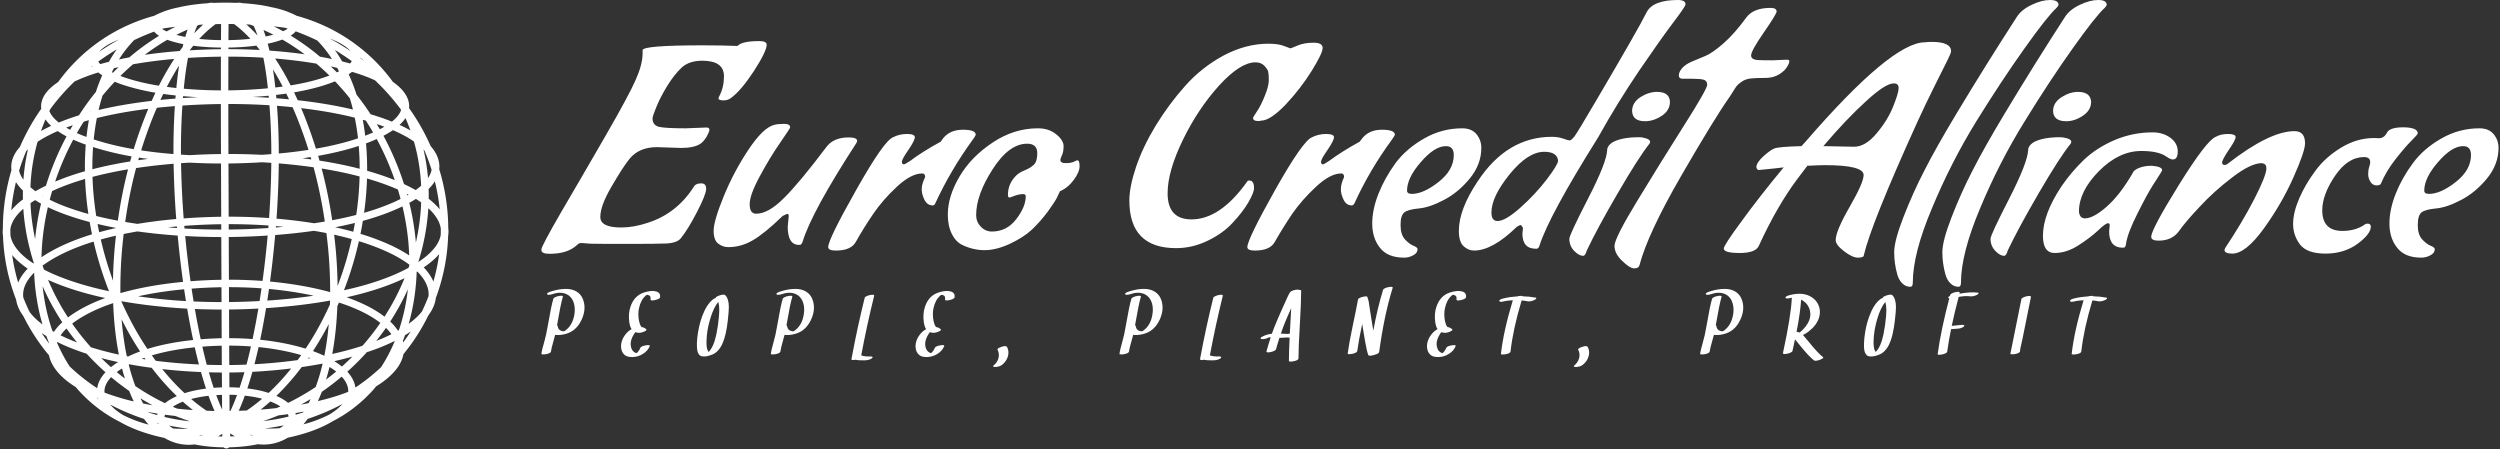
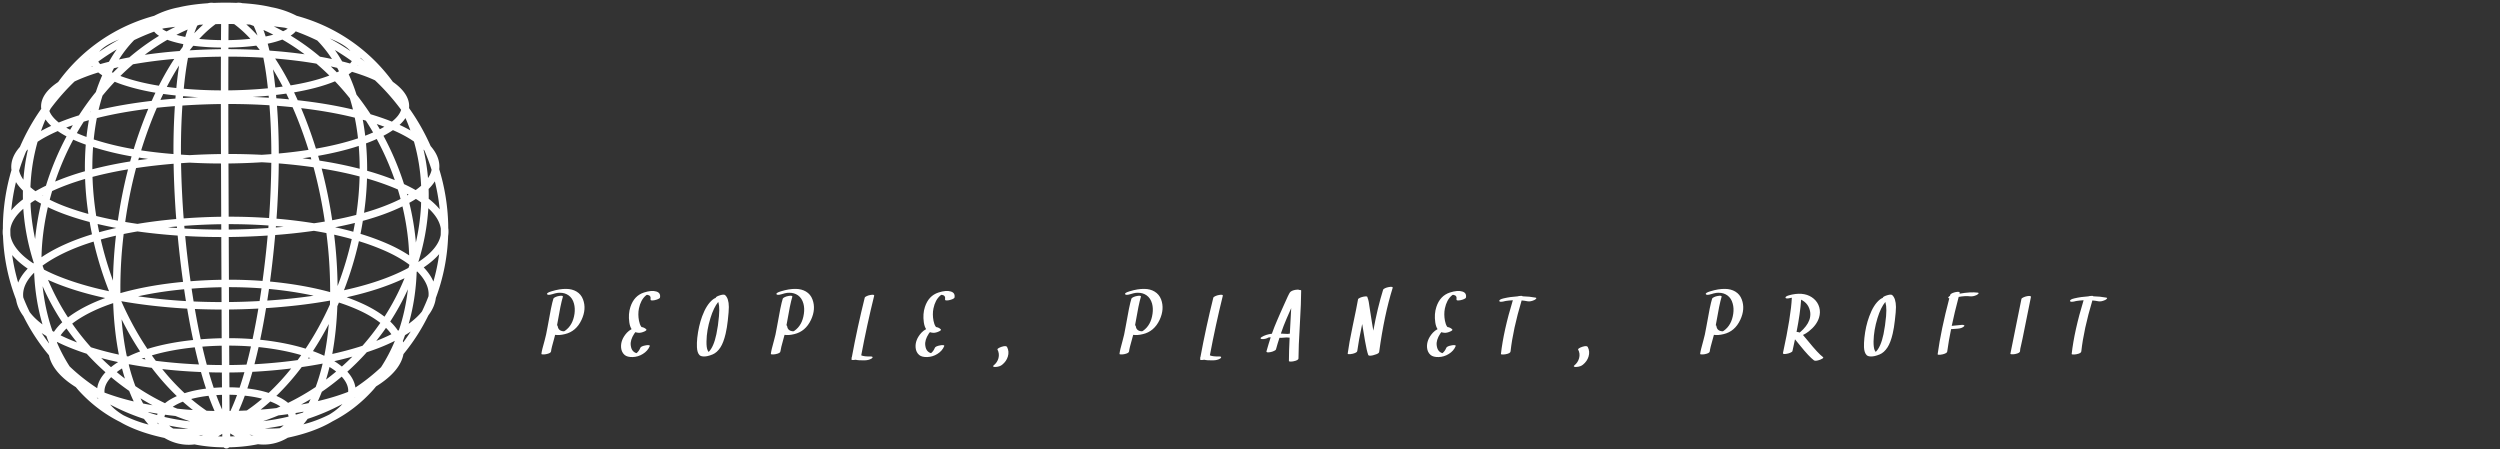
<svg xmlns="http://www.w3.org/2000/svg" data-v-423bf9ae="" viewBox="0 0 523 94" class="iconLeftSlogan">
  <rect x="0" y="0" width="523" height="94" fill="#333333" stroke="none" />
  <g data-v-423bf9ae="" id="d67a44ad-79a1-42ce-bd9a-c5b94c2692e0" fill="white" transform="matrix(4.234,0,0,4.234,114.873,-1.778)">
-     <path d="M6.52 7.73L6.52 7.73L5.33 7.69L5.33 7.69Q4.45 7.69 3.98 8.26L3.98 8.26L3.98 8.26Q3.64 8.68 3.09 9.63L3.09 9.63L3.09 9.63Q2.53 10.58 2.53 11.14L2.53 11.14L2.53 11.14Q2.53 11.66 3.56 11.66L3.56 11.66L3.56 11.66Q4.19 11.66 4.90 11.42L4.90 11.42L4.90 11.42Q6.34 10.95 7.18 9.60L7.18 9.60L7.18 9.60Q7.28 9.48 7.52 9.48L7.52 9.48L7.52 9.48Q7.76 9.48 7.76 9.75L7.76 9.75L7.76 9.75Q7.76 10.02 7.31 10.89L7.31 10.89L7.31 10.89Q6.86 11.76 6.51 12.19L6.51 12.19L6.51 12.19Q6.33 12.42 5.80 12.45L5.80 12.45L5.80 12.45Q5.28 12.47 4.20 12.47L4.20 12.47L2.83 12.47L2.03 12.46L1.65 12.43L1.65 12.43Q1.64 12.43 1.55 12.43L1.55 12.43L1.55 12.43Q1.47 12.43 1.34 12.56L1.34 12.56L1.34 12.56Q0.88 12.96 0.03 12.96L0.03 12.96L0.03 12.96Q-0.38 12.96-0.38 12.78L-0.38 12.78L-0.38 12.74L-0.38 12.74Q-0.38 12.59 0.59 10.91L0.59 10.91L0.59 10.91Q1.57 9.24 2.76 7.18L2.76 7.18L2.76 7.18Q3.95 5.12 4.28 4.36L4.28 4.36L4.28 4.36Q4.62 3.60 4.62 3.05L4.62 3.05L4.62 2.90L4.62 2.90Q4.62 2.66 7.60 2.66L7.60 2.66L7.60 2.66Q8.58 2.66 9.31 2.69L9.31 2.69L9.31 2.69Q9.52 2.45 10.39 2.45L10.39 2.45L10.39 2.45Q10.75 2.45 10.75 2.63L10.75 2.63L10.75 2.63Q10.75 2.95 10.12 3.93L10.12 3.93L10.12 3.93Q9.48 4.90 9.00 5.25L9.00 5.25L9.00 5.25Q8.85 5.38 8.61 5.38L8.61 5.38L8.61 5.38Q8.37 5.38 8.37 5.28L8.37 5.28L8.37 5.28Q8.37 5.24 8.41 5.17L8.41 5.17L8.41 5.17Q8.64 4.73 8.64 4.19L8.64 4.19L8.64 4.19Q8.64 3.42 7.57 3.42L7.57 3.42L7.57 3.42Q6.93 3.42 6.56 3.75L6.56 3.75L6.56 3.75Q6.19 4.09 5.82 4.69L5.82 4.69L5.82 4.69Q5.46 5.29 5.29 5.73L5.29 5.73L5.29 5.73Q5.11 6.16 5.11 6.27L5.11 6.27L5.11 6.27Q5.11 6.61 5.44 6.69L5.44 6.69L5.44 6.69Q5.77 6.76 6.75 6.76L6.75 6.76L7.78 6.72L7.78 6.72Q7.92 6.72 7.92 6.83L7.92 6.83L7.92 6.83Q7.92 6.93 7.78 7.18L7.78 7.18L7.78 7.18Q7.63 7.42 7.48 7.52L7.48 7.52L7.48 7.52Q7.17 7.73 6.52 7.73ZM11.79 11.62L11.84 11.09L11.84 11.09Q11.84 10.99 11.77 10.99L11.77 10.99L11.75 10.99L11.54 11.09L11.54 11.09Q10.63 11.97 10.05 12.30L10.05 12.30L10.05 12.30Q9.48 12.63 8.86 12.63L8.86 12.63L8.86 12.63Q8.58 12.63 8.36 12.46L8.36 12.46L8.36 12.46Q8.13 12.29 8.13 11.82L8.13 11.82L8.13 11.82Q8.13 11.34 8.62 10.14L8.62 10.14L8.62 10.14Q9.11 8.93 9.84 7.83L9.84 7.83L9.84 7.83Q10.57 6.73 11.12 6.59L11.12 6.59L11.12 6.59Q11.30 6.54 11.61 6.54L11.61 6.54L11.61 6.54Q11.91 6.54 11.91 6.71L11.91 6.71L11.91 6.71Q11.91 6.76 11.41 7.48L11.41 7.48L11.41 7.48Q10.91 8.20 10.41 9.13L10.41 9.13L10.41 9.13Q9.91 10.05 9.91 10.51L9.91 10.51L9.91 10.51Q9.91 10.98 10.23 10.98L10.23 10.98L10.23 10.98Q10.84 10.98 11.62 10.19L11.62 10.19L11.62 10.19Q12.40 9.41 13.68 7.71L13.68 7.71L13.68 7.71Q14.03 7.21 14.80 7.21L14.80 7.21L14.80 7.21Q15.22 7.21 15.22 7.38L15.22 7.38L15.22 7.38Q15.22 7.42 15.18 7.49L15.18 7.49L15.18 7.49Q12.98 10.88 12.53 12.35L12.53 12.35L12.53 12.35Q12.47 12.52 12.39 12.52L12.39 12.52L12.35 12.52L12.35 12.52Q11.79 12.52 11.79 11.62L11.79 11.62ZM18.96 10.57L18.96 10.57Q18.69 10.57 18.55 10.30L18.55 10.30L18.55 10.30Q18.41 10.02 18.41 9.77L18.41 9.77L18.41 9.77Q18.41 9.51 18.58 9.17L18.58 9.17L18.58 9.17Q18.58 8.99 18.44 8.99L18.44 8.99L18.44 8.99Q17.89 8.99 17.19 9.64L17.19 9.64L17.19 9.64Q16.49 10.29 16.02 10.98L16.02 10.98L16.02 10.98Q15.54 11.68 15.15 12.38L15.15 12.38L15.15 12.38Q14.91 12.80 14.17 12.80L14.17 12.80L14.17 12.80Q13.79 12.80 13.79 12.63L13.79 12.63L13.79 12.63Q13.79 12.25 15.17 9.81L15.17 9.81L15.17 9.81Q16.55 7.36 17.00 7.20L17.00 7.20L17.00 7.20Q17.30 7.04 17.69 7.04L17.69 7.04L17.69 7.04Q18.07 7.04 18.07 7.20L18.07 7.20L18.07 7.20Q18.07 7.36 17.75 7.83L17.75 7.83L17.75 7.83Q17.43 8.29 17.43 8.41L17.43 8.41L17.43 8.41Q17.43 8.54 17.53 8.54L17.53 8.54L17.53 8.54Q17.58 8.54 17.84 8.37L17.84 8.37L17.84 8.37Q18.45 7.91 19.35 7.42L19.35 7.42L19.47 7.25L19.47 7.25Q19.81 6.83 20.45 6.83L20.45 6.83L20.45 6.83Q21.08 6.83 21.08 7.08L21.08 7.08L21.08 7.08Q21.06 7.15 20.94 7.31L20.94 7.31L20.94 7.31Q19.84 8.82 19.08 10.47L19.08 10.47L19.08 10.47Q19.03 10.57 18.96 10.57L18.96 10.57ZM20.43 12.53L20.43 12.53L20.43 12.53Q20.10 12.38 19.90 11.98L19.90 11.98L19.90 11.98Q19.70 11.59 19.70 11.02L19.70 11.02L19.70 11.02Q19.70 10.12 20.28 9.14L20.28 9.14L20.28 9.14Q20.86 8.16 21.92 7.46L21.92 7.46L21.92 7.46Q22.97 6.76 24.15 6.76L24.15 6.76L24.15 6.76Q24.70 6.76 25.06 7.06L25.06 7.06L25.06 7.06Q25.42 7.35 25.42 7.64L25.42 7.64L25.42 7.64Q25.42 7.92 25.34 8.09L25.34 8.09L25.34 8.09Q25.26 8.26 25.26 8.32L25.26 8.32L25.26 8.32Q25.26 8.48 25.52 8.48L25.52 8.48L25.52 8.48Q25.79 8.48 25.93 8.41L25.93 8.41L25.93 8.41Q26.07 8.34 26.10 8.34L26.10 8.34L26.10 8.34Q26.21 8.34 26.21 8.63L26.21 8.63L26.21 8.63Q26.21 8.92 25.93 9.30L25.93 9.30L25.93 9.30Q25.65 9.69 25.24 9.87L25.24 9.87L25.24 9.87Q25.19 9.98 25.09 10.19L25.09 10.19L25.09 10.19Q24.99 10.39 24.63 10.89L24.63 10.89L24.63 10.89Q24.26 11.38 23.85 11.77L23.85 11.77L23.85 11.77Q23.44 12.15 22.76 12.47L22.76 12.47L22.76 12.47Q22.08 12.78 21.52 12.78L21.52 12.78L21.52 12.78Q20.96 12.78 20.43 12.53ZM23.55 10.12L23.55 10.12L23.55 10.12Q23.55 10.01 23.42 10.01L23.42 10.01L23.42 10.01Q23.24 10.01 23.01 10.09L23.01 10.09L23.01 10.09Q22.78 10.18 22.75 10.18L22.75 10.18L22.75 10.18Q22.67 10.18 22.67 10.05L22.67 10.05L22.67 10.05Q22.67 9.51 23.06 9.11L23.06 9.11L23.06 9.11Q23.21 8.95 23.51 8.83L23.51 8.83L23.51 8.83Q23.80 8.71 23.96 8.55L23.96 8.55L23.96 8.55Q24.12 8.39 24.12 7.99L24.12 7.99L24.12 7.99Q24.12 7.52 23.62 7.52L23.62 7.52L23.62 7.52Q22.72 7.52 21.91 8.79L21.91 8.79L21.91 8.79Q21.10 10.05 21.10 11.05L21.10 11.05L21.10 11.05Q21.10 11.38 21.33 11.62L21.33 11.62L21.33 11.62Q21.56 11.86 21.88 11.86L21.88 11.86L21.88 11.86Q22.61 11.86 23.08 11.25L23.08 11.25L23.08 11.25Q23.55 10.64 23.55 10.12ZM30.98 12.68L30.98 12.68L30.98 12.68Q28.67 12.68 28.67 10.33L28.67 10.33L28.67 10.33Q28.67 9.65 29.00 8.67L29.00 8.67L29.00 8.67Q29.33 7.69 29.97 6.63L29.97 6.63L29.97 6.63Q30.62 5.57 31.43 4.66L31.43 4.66L31.43 4.66Q32.24 3.75 33.33 3.16L33.33 3.16L33.33 3.16Q34.43 2.58 35.53 2.58L35.53 2.58L35.53 2.58Q36.05 2.58 36.33 2.70L36.33 2.70L36.33 2.70Q36.61 2.81 36.63 2.81L36.63 2.81L36.63 2.81Q36.65 2.81 36.98 2.67L36.98 2.67L36.98 2.67Q37.31 2.53 37.77 2.53L37.77 2.53L37.77 2.53Q38.22 2.53 38.22 2.79L38.22 2.79L38.22 2.79Q38.22 3.05 37.68 3.92L37.68 3.92L37.68 3.92Q37.14 4.79 36.39 5.59L36.39 5.59L36.39 5.59Q35.63 6.38 35.18 6.38L35.18 6.38L35.18 6.38Q35.13 6.40 35.04 6.40L35.04 6.40L35.04 6.40Q34.78 6.40 34.78 6.24L34.78 6.24L34.78 6.24Q34.78 6.22 34.97 5.93L34.97 5.93L34.97 5.93Q35.17 5.64 35.36 5.16L35.36 5.16L35.36 5.16Q35.56 4.68 35.56 4.38L35.56 4.38L35.56 4.38Q35.56 4.09 35.53 3.96L35.53 3.96L35.53 3.96Q35.50 3.84 35.34 3.67L35.34 3.67L35.34 3.67Q35.18 3.50 34.90 3.50L34.90 3.50L34.90 3.50Q34.15 3.50 33.10 4.65L33.10 4.65L33.10 4.65Q32.06 5.80 31.31 7.34L31.31 7.34L31.31 7.34Q30.56 8.89 30.56 9.97L30.56 9.97L30.56 9.97Q30.56 11.26 31.74 11.26L31.74 11.26L31.74 11.26Q33.14 11.26 34.45 9.45L34.45 9.45L34.45 9.45Q34.51 9.34 34.57 9.34L34.57 9.34L34.57 9.34Q34.64 9.34 34.67 9.35L34.67 9.35L34.67 9.35Q34.71 9.35 34.77 9.43L34.77 9.43L34.77 9.43Q34.83 9.51 34.83 9.72L34.83 9.72L34.83 9.72Q34.83 9.93 34.55 10.42L34.55 10.42L34.55 10.42Q34.26 10.91 33.78 11.42L33.78 11.42L33.78 11.42Q33.31 11.94 32.55 12.31L32.55 12.31L32.55 12.31Q31.79 12.68 30.98 12.68ZM39.66 10.57L39.66 10.57Q39.40 10.57 39.26 10.30L39.26 10.30L39.26 10.30Q39.12 10.02 39.12 9.77L39.12 9.77L39.12 9.77Q39.12 9.51 39.28 9.17L39.28 9.17L39.28 9.17Q39.28 8.99 39.14 8.99L39.14 8.99L39.14 8.99Q38.60 8.99 37.90 9.64L37.90 9.64L37.90 9.64Q37.20 10.29 36.72 10.98L36.72 10.98L36.72 10.98Q36.25 11.68 35.85 12.38L35.85 12.38L35.85 12.38Q35.62 12.80 34.87 12.80L34.87 12.80L34.87 12.80Q34.50 12.80 34.50 12.63L34.50 12.63L34.50 12.63Q34.50 12.25 35.87 9.81L35.87 9.81L35.87 9.81Q37.25 7.36 37.70 7.20L37.70 7.20L37.70 7.20Q38.01 7.04 38.39 7.04L38.39 7.04L38.39 7.04Q38.78 7.04 38.78 7.20L38.78 7.20L38.78 7.20Q38.78 7.36 38.46 7.83L38.46 7.83L38.46 7.83Q38.14 8.29 38.14 8.41L38.14 8.41L38.14 8.41Q38.14 8.54 38.23 8.54L38.23 8.54L38.23 8.54Q38.29 8.54 38.54 8.37L38.54 8.37L38.54 8.37Q39.16 7.91 40.05 7.42L40.05 7.42L40.18 7.25L40.18 7.25Q40.52 6.83 41.15 6.83L41.15 6.83L41.15 6.83Q41.79 6.83 41.79 7.08L41.79 7.08L41.79 7.08Q41.76 7.15 41.65 7.31L41.65 7.31L41.65 7.31Q40.54 8.82 39.79 10.47L39.79 10.47L39.79 10.47Q39.73 10.57 39.66 10.57L39.66 10.57ZM42.24 13.15L42.24 13.15L42.24 13.15Q41.43 13.15 41.05 12.66L41.05 12.66L41.05 12.66Q40.67 12.18 40.67 11.47L40.67 11.47L40.67 11.47Q40.67 10.77 40.98 9.99L40.98 9.99L40.98 9.99Q41.29 9.21 41.82 8.48L41.82 8.48L41.82 8.48Q42.36 7.76 43.24 7.26L43.24 7.26L43.24 7.26Q44.11 6.76 45.12 6.76L45.12 6.76L45.12 6.76Q45.58 6.76 45.82 7.05L45.82 7.05L45.82 7.05Q46.06 7.34 46.06 7.73L46.06 7.73L46.06 7.73Q46.06 8.54 45.49 9.24L45.49 9.24L45.49 9.24Q44.91 9.94 44.21 10.30L44.21 10.30L44.21 10.30Q43.51 10.67 42.97 10.72L42.97 10.72L42.97 10.72Q42.43 10.77 42.25 10.92L42.25 10.92L42.25 10.92Q42.07 11.07 42.07 11.54L42.07 11.54L42.07 11.54Q42.07 12.00 42.28 12.24L42.28 12.24L42.28 12.24Q42.49 12.47 42.70 12.56L42.70 12.56L42.70 12.56Q42.91 12.64 42.91 12.73L42.91 12.73L42.91 12.73Q42.91 12.92 42.70 13.03L42.70 13.03L42.70 13.03Q42.49 13.15 42.24 13.15ZM44.70 8.08L44.70 8.08L44.70 8.08Q44.70 7.64 44.31 7.64L44.31 7.64L44.31 7.64Q43.75 7.64 43.07 8.43L43.07 8.43L43.07 8.43Q42.39 9.21 42.39 9.84L42.39 9.84L42.39 9.84Q42.39 10.00 42.63 10.00L42.63 10.00L42.63 10.00Q43.20 10.00 43.95 9.41L43.95 9.41L43.95 9.41Q44.70 8.82 44.70 8.08ZM47.99 10.68L47.99 10.68L47.99 10.68Q48.73 10.02 49.29 9.29L49.29 9.29L49.29 9.29Q49.85 8.55 49.85 8.37L49.85 8.37L49.85 8.37Q49.85 8.18 49.69 8.05L49.69 8.05L49.69 8.05Q49.52 7.92 49.17 7.92L49.17 7.92L49.17 7.92Q48.36 7.92 47.46 9.03L47.46 9.03L47.46 9.03Q46.56 10.14 46.56 10.92L46.56 10.92L46.56 10.92Q46.56 11.34 46.86 11.34L46.86 11.34L46.86 11.34Q47.25 11.34 47.99 10.68ZM48.79 12.71L48.79 12.71L48.76 12.71L48.76 12.71Q48.09 12.71 48.09 11.96L48.09 11.96L48.12 11.68L48.02 11.54L48.02 11.54Q47.94 11.54 47.81 11.63L47.81 11.63L47.81 11.63Q46.61 12.80 45.70 12.80L45.70 12.80L45.70 12.80Q45.42 12.80 45.18 12.58L45.18 12.58L45.18 12.58Q44.95 12.36 44.95 11.83L44.95 11.83L44.95 11.83Q44.95 10.77 45.88 9.38L45.88 9.38L45.88 9.38Q47.33 7.18 49.55 7.18L49.55 7.18L49.55 7.18Q49.85 7.18 50.11 7.27L50.11 7.27L50.11 7.27Q50.37 7.36 50.43 7.36L50.43 7.36L50.43 7.36Q50.50 7.36 50.67 7.15L50.67 7.15L50.67 7.15Q50.83 6.93 51.74 5.38L51.74 5.38L51.74 5.38Q53.86 1.78 54.22 1.04L54.22 1.04L54.22 1.04Q54.53 0.42 55.78 0.42L55.78 0.42L55.78 0.42Q56.15 0.42 56.15 0.64L56.15 0.64L56.15 0.64Q56.15 0.73 55.56 1.51L55.56 1.51L55.56 1.51Q54.96 2.30 53.86 3.91L53.86 3.91L53.86 3.91Q52.77 5.52 51.83 7.21L51.83 7.21L51.83 7.21Q49.41 11.07 48.94 12.54L48.94 12.54L48.94 12.54Q48.89 12.71 48.79 12.71ZM51.09 13.06L51.09 13.06L51.09 13.06Q50.89 13.06 50.65 12.82L50.65 12.82L50.65 12.82Q50.41 12.57 50.41 12.22L50.41 12.22L50.41 12.22Q50.41 12.03 51.33 10.24L51.33 10.24L51.33 10.24Q52.25 8.46 52.28 7.83L52.28 7.83L52.28 7.83Q52.28 7.63 52.53 7.46L52.53 7.46L52.53 7.46Q52.98 7.20 53.86 7.20L53.86 7.20L53.86 7.20Q54.03 7.20 54.21 7.26L54.21 7.26L54.21 7.26Q54.40 7.32 54.40 7.43L54.40 7.43L54.40 7.43Q54.40 7.49 54.36 7.53L54.36 7.53L54.36 7.53Q53.83 8.20 52.81 9.95L52.81 9.95L52.81 9.95Q51.79 11.70 51.27 12.80L51.27 12.80L51.27 12.80Q51.20 13.06 51.09 13.06ZM54.15 6.41L54.15 6.41L54.15 6.41Q53.54 6.41 53.51 5.92L53.51 5.92L53.51 5.91L53.51 5.91Q53.51 5.49 53.92 5.22L53.92 5.22L53.92 5.22Q54.33 4.96 54.74 4.96L54.74 4.96L54.74 4.96Q55.36 4.96 55.38 5.45L55.38 5.45L55.38 5.45Q55.38 5.87 54.98 6.14L54.98 6.14L54.98 6.14Q54.57 6.41 54.15 6.41ZM60.45 3.40L60.45 3.40L61.14 3.37L61.14 3.37Q61.28 3.37 61.28 3.43L61.28 3.43L61.28 3.43Q61.28 3.49 61.25 3.57L61.25 3.57L61.25 3.57Q61.22 3.65 61.13 3.78L61.13 3.78L61.13 3.78Q61.04 3.91 60.91 4.00L60.91 4.00L60.91 4.00Q60.58 4.27 60.08 4.27L60.08 4.27L60.08 4.27Q59.58 4.27 59.35 4.30L59.35 4.30L59.35 4.30Q59.12 4.33 58.95 4.44L58.95 4.44L58.95 4.44Q58.79 4.55 58.73 4.61L58.73 4.61L58.73 4.61Q58.67 4.66 58.53 4.89L58.53 4.89L58.53 4.89Q58.39 5.11 58.34 5.19L58.34 5.19L58.34 5.19Q57.60 6.23 55.94 9.10L55.94 9.10L55.94 9.10Q54.28 11.97 53.87 13.54L53.87 13.54L53.87 13.54Q53.83 13.68 53.61 13.68L53.61 13.68L53.61 13.68Q53.40 13.68 53.02 13.31L53.02 13.31L53.02 13.31Q52.64 12.95 52.64 12.57L52.64 12.57L52.64 12.57Q52.64 12.19 53.78 10.32L53.78 10.32L53.78 10.32Q54.92 8.44 56.07 6.63L56.07 6.63L56.07 6.63Q57.22 4.82 57.22 4.61L57.22 4.61L57.22 4.61Q57.22 4.41 57.05 4.36L57.05 4.36L57.05 4.36Q56.88 4.31 56.46 4.31L56.46 4.31L56.00 4.31L56.00 4.31Q55.82 4.31 55.82 4.14L55.82 4.14L55.82 4.14Q55.82 3.98 55.98 3.79L55.98 3.79L55.98 3.79Q56.14 3.60 56.47 3.46L56.47 3.46L56.47 3.46Q56.80 3.32 57.14 3.18L57.14 3.18L57.14 3.18Q57.48 3.04 58.04 2.55L58.04 2.55L58.04 2.55Q58.59 2.06 59.15 1.29L59.15 1.29L59.15 1.29Q59.50 0.81 60.35 0.81L60.35 0.81L60.35 0.81Q60.65 0.81 60.65 0.99L60.65 0.99L60.65 0.99Q60.65 1.11 60.02 2.02L60.02 2.02L60.02 2.02Q59.39 2.93 59.39 3.16L59.39 3.16L59.39 3.16Q59.39 3.39 59.81 3.39L59.81 3.39L59.81 3.39Q59.98 3.40 60.45 3.40ZM59.78 8.82L59.78 8.82L59.78 8.82Q59.68 8.82 59.65 8.69L59.65 8.69L59.65 8.69Q59.65 8.46 59.99 8.15L59.99 8.15L59.99 8.15Q60.33 7.84 60.53 7.76L60.53 7.76L60.53 7.76Q60.73 7.67 61.88 7.64L61.88 7.64L62.08 7.42L62.08 7.42Q66.33 2.51 67.98 2.51L67.98 2.51L67.98 2.51Q68.12 2.49 68.31 2.49L68.31 2.49L68.31 2.49Q69.27 2.49 69.27 2.95L69.27 2.95L69.27 2.95Q69.27 3.04 69.09 3.40L69.09 3.40L68.46 4.66L68.46 4.66Q68.01 5.56 67.59 6.48L67.59 6.48L67.59 6.48Q65.32 11.48 64.96 13.03L64.96 13.03L64.96 13.03Q64.96 13.15 64.67 13.15L64.67 13.15L64.67 13.15Q64.39 13.15 63.98 12.83L63.98 12.83L63.98 12.83Q63.57 12.52 63.57 12.28L63.57 12.28L63.57 12.28Q63.57 11.84 64.26 10.64L64.26 10.64L64.26 10.64Q64.95 9.44 64.95 9.07L64.95 9.07L64.95 9.07Q64.95 8.58 63.04 8.58L63.04 8.58L63.04 8.58Q62.76 8.58 62.17 8.61L62.17 8.61L61.64 9.31L61.64 9.31Q60.66 10.63 59.77 12.57L59.77 12.57L59.77 12.57Q59.61 12.92 58.83 12.92L58.83 12.92L58.83 12.92Q58.04 12.92 58.04 12.70L58.04 12.70L58.04 12.70Q58.04 12.54 58.92 11.35L58.92 11.35L58.92 11.35Q59.79 10.15 61.00 8.69L61.00 8.69L61.00 8.69Q60.79 8.72 60.47 8.75L60.47 8.75L60.47 8.75Q60.14 8.78 59.97 8.80L59.97 8.80L59.97 8.80Q59.79 8.82 59.78 8.82ZM65.59 7.01L65.59 7.01L65.59 7.01Q66.14 6.36 66.41 5.68L66.41 5.68L66.41 5.68Q66.68 5.01 66.68 4.77L66.68 4.77L66.68 4.77Q66.68 4.54 66.44 4.54L66.44 4.54L66.44 4.54Q66.02 4.54 65.06 5.43L65.06 5.43L65.06 5.43Q64.09 6.31 62.96 7.64L62.96 7.64L64.48 7.67L64.48 7.67Q65.04 7.67 65.59 7.01ZM66.46 12.88L66.46 12.88L66.46 12.88Q66.46 12.32 66.92 11.14L66.92 11.14L66.92 11.14Q67.38 9.95 67.96 8.83L67.96 8.83L67.96 8.83Q68.53 7.71 69.51 6.08L69.51 6.08L69.51 6.08Q70.97 3.65 72.51 1.27L72.51 1.27L72.51 1.27Q72.74 0.90 73.25 0.66L73.25 0.66L73.25 0.66Q73.75 0.42 74.16 0.42L74.16 0.42L74.16 0.42Q74.56 0.42 74.58 0.64L74.58 0.64L74.58 0.64Q74.58 0.71 74.49 0.80L74.49 0.80L74.49 0.80Q74.02 1.23 72.90 2.81L72.90 2.81L72.90 2.81Q71.78 4.38 70.52 6.41L70.52 6.41L70.52 6.41Q69.27 8.44 68.33 10.70L68.33 10.70L68.33 10.70Q67.38 12.95 67.38 14.38L67.38 14.38L67.38 14.38Q67.38 14.59 67.26 14.59L67.26 14.59L67.26 14.59Q67.02 14.59 66.85 14.41L66.85 14.41L66.85 14.41Q66.68 14.24 66.61 13.97L66.61 13.97L66.61 13.97Q66.46 13.44 66.46 12.88ZM68.84 12.88L68.84 12.88L68.84 12.88Q68.84 12.32 69.30 11.14L69.30 11.14L69.30 11.14Q69.76 9.95 70.34 8.83L70.34 8.83L70.34 8.83Q70.91 7.71 71.89 6.08L71.89 6.08L71.89 6.08Q73.35 3.65 74.89 1.27L74.89 1.27L74.89 1.27Q75.12 0.90 75.63 0.66L75.63 0.66L75.63 0.66Q76.13 0.42 76.54 0.42L76.54 0.42L76.54 0.42Q76.94 0.42 76.96 0.64L76.96 0.64L76.96 0.64Q76.96 0.71 76.87 0.80L76.87 0.80L76.87 0.80Q76.40 1.23 75.28 2.81L75.28 2.81L75.28 2.81Q74.16 4.38 72.91 6.41L72.91 6.41L72.91 6.41Q71.65 8.44 70.71 10.70L70.71 10.70L70.71 10.70Q69.76 12.95 69.76 14.38L69.76 14.38L69.76 14.38Q69.76 14.59 69.64 14.59L69.64 14.59L69.64 14.59Q69.40 14.59 69.23 14.41L69.23 14.41L69.23 14.41Q69.06 14.24 68.99 13.97L68.99 13.97L68.99 13.97Q68.84 13.44 68.84 12.88ZM71.89 13.06L71.89 13.06L71.89 13.06Q71.69 13.06 71.46 12.82L71.46 12.82L71.46 12.82Q71.22 12.57 71.22 12.22L71.22 12.22L71.22 12.22Q71.22 12.03 72.14 10.24L72.14 10.24L72.14 10.24Q73.05 8.46 73.08 7.83L73.08 7.83L73.08 7.83Q73.08 7.63 73.33 7.46L73.33 7.46L73.33 7.46Q73.78 7.20 74.66 7.20L74.66 7.20L74.66 7.20Q74.83 7.20 75.02 7.26L75.02 7.26L75.02 7.26Q75.21 7.32 75.21 7.43L75.21 7.43L75.21 7.43Q75.21 7.49 75.17 7.53L75.17 7.53L75.17 7.53Q74.63 8.20 73.61 9.95L73.61 9.95L73.61 9.95Q72.59 11.70 72.07 12.80L72.07 12.80L72.07 12.80Q72.00 13.06 71.89 13.06ZM74.96 6.41L74.96 6.41L74.96 6.41Q74.34 6.41 74.31 5.92L74.31 5.92L74.31 5.91L74.31 5.91Q74.31 5.49 74.73 5.22L74.73 5.22L74.73 5.22Q75.14 4.96 75.54 4.96L75.54 4.96L75.54 4.96Q76.16 4.96 76.19 5.45L76.19 5.45L76.19 5.45Q76.19 5.87 75.78 6.14L75.78 6.14L75.78 6.14Q75.38 6.41 74.96 6.41ZM77.08 11.86L77.08 11.86L77.11 11.56L77.11 11.56Q77.11 11.45 77.03 11.45L77.03 11.45L77.03 11.45Q76.90 11.45 76.52 11.82L76.52 11.82L76.52 11.82Q76.13 12.18 75.55 12.55L75.55 12.55L75.55 12.55Q74.97 12.92 74.39 12.92L74.39 12.92L74.39 12.92Q73.81 12.92 73.81 12.07L73.81 12.07L73.81 12.07Q73.81 11.00 74.73 9.62L74.73 9.62L74.73 9.62Q75.21 8.92 75.83 8.32L75.83 8.32L75.83 8.32Q76.45 7.73 77.35 7.34L77.35 7.34L77.35 7.34Q78.25 6.96 79.23 6.96L79.23 6.96L79.23 6.96Q79.74 6.96 80.11 7.23L80.11 7.23L80.11 7.23Q80.47 7.50 80.47 7.90L80.47 7.90L80.47 7.90Q80.47 8.30 80.23 8.30L80.23 8.30L80.23 8.30Q80.11 8.30 79.90 8.15L79.90 8.15L79.90 8.15Q79.51 7.88 78.67 7.88L78.67 7.88L78.67 7.88Q77.56 7.88 76.57 8.88L76.57 8.88L76.57 8.88Q75.59 9.88 75.59 10.86L75.59 10.86L75.59 10.86Q75.59 10.99 75.66 11.10L75.66 11.10L75.66 11.10Q75.74 11.21 75.88 11.21L75.88 11.21L75.88 11.21Q76.30 11.21 76.96 10.63L76.96 10.63L76.96 10.63Q77.62 10.05 78.25 8.96L78.25 8.96L78.25 8.96Q78.29 8.83 78.55 8.72L78.55 8.72L78.55 8.72Q78.82 8.61 79.18 8.61L79.18 8.61L79.18 8.61Q79.70 8.65 79.70 8.83L79.70 8.83L79.70 8.83Q79.70 8.85 79.60 9.01L79.60 9.01L79.60 9.01Q79.49 9.17 79.23 9.59L79.23 9.59L79.23 9.59Q78.96 10.01 78.48 10.97L78.48 10.97L78.48 10.97Q77.99 11.93 77.91 12.49L77.91 12.49L77.91 12.49Q77.90 12.66 77.77 12.66L77.77 12.66L77.77 12.66Q77.08 12.66 77.08 11.86ZM83.17 12.95L83.17 12.95L83.17 12.95Q82.78 12.95 82.78 12.77L82.78 12.77L82.81 12.68L82.81 12.68Q83.65 11.42 84.25 10.26L84.25 10.26L84.25 10.26Q84.85 9.09 84.85 8.74L84.85 8.74L84.85 8.74Q84.85 8.62 84.80 8.56L84.80 8.56L84.80 8.56Q84.74 8.50 84.63 8.48L84.63 8.48L84.63 8.48Q84.08 8.48 83.17 9.18L83.17 9.18L83.17 9.18Q82.25 9.88 81.56 10.63L81.56 10.63L81.56 10.63Q80.86 11.37 80.53 11.84L80.53 11.84L80.53 11.84Q80.19 12.31 79.52 12.31L79.52 12.31L79.52 12.31Q79.16 12.31 79.16 12.12L79.16 12.12L79.16 12.12Q79.16 11.76 80.53 9.55L80.53 9.55L80.53 9.55Q81.90 7.35 82.35 7.18L82.35 7.18L82.35 7.18Q82.59 7.04 82.96 7.04L82.96 7.04L82.96 7.04Q83.33 7.04 83.33 7.19L83.33 7.19L83.33 7.19Q83.33 7.34 82.99 7.83L82.99 7.83L82.99 7.83Q82.66 8.32 82.66 8.46L82.66 8.46L82.66 8.46Q82.68 8.57 82.77 8.57L82.77 8.57L82.77 8.57Q82.87 8.57 82.94 8.51L82.94 8.51L82.94 8.51Q85.01 6.90 86.24 6.90L86.24 6.90L86.24 6.90Q86.76 6.90 86.76 7.50L86.76 7.50L86.76 7.50Q86.76 7.90 86.18 9.20L86.18 9.20L86.18 9.20Q85.60 10.50 84.71 11.73L84.71 11.73L84.71 11.73Q83.82 12.95 83.17 12.95ZM90.17 7.24L90.17 7.24L90.41 7.25L90.41 7.25Q90.65 7.25 90.79 7.01L90.79 7.01L90.79 7.01Q90.90 6.71 91.62 6.71L91.62 6.71L91.62 6.71Q92.33 6.72 92.33 7.01L92.33 7.01L92.33 7.01Q92.33 7.06 92.01 7.38L92.01 7.38L92.01 7.38Q91.69 7.70 91.22 8.30L91.22 8.30L91.22 8.30Q90.76 8.89 90.51 9.49L90.51 9.49L90.51 9.49Q90.48 9.58 90.29 9.58L90.29 9.58L90.29 9.58Q90.10 9.58 89.99 9.40L89.99 9.40L89.99 9.40Q89.88 9.23 89.88 9.02L89.88 9.02L89.88 9.02Q89.88 8.82 89.93 8.67L89.93 8.67L89.93 8.67Q89.98 8.51 89.98 8.44L89.98 8.44L89.98 8.44Q89.98 8.18 89.68 8.18L89.68 8.18L89.68 8.18Q88.87 8.18 88.24 9.11L88.24 9.11L88.24 9.11Q87.61 10.04 87.61 10.81L87.61 10.81L87.61 10.81Q87.61 11.83 88.61 11.83L88.61 11.83L88.61 11.83Q89.21 11.83 89.66 11.55L89.66 11.55L89.66 11.55Q89.75 11.47 89.85 11.47L89.85 11.47L89.85 11.47Q90.01 11.47 90.01 11.62L90.01 11.62L90.01 11.62Q90.01 11.98 89.35 12.47L89.35 12.47L89.35 12.47Q88.69 12.95 87.77 12.95L87.77 12.95L87.77 12.95Q86.86 12.95 86.51 12.50L86.51 12.50L86.51 12.50Q86.17 12.04 86.17 11.49L86.17 11.49L86.17 11.49Q86.17 10.93 86.47 10.23L86.47 10.23L86.47 10.23Q86.77 9.53 87.27 8.86L87.27 8.86L87.27 8.86Q87.77 8.18 88.55 7.71L88.55 7.71L88.55 7.71Q89.33 7.24 90.17 7.24ZM92.50 13.15L92.50 13.15L92.50 13.15Q91.69 13.15 91.31 12.66L91.31 12.66L91.31 12.66Q90.93 12.18 90.93 11.47L90.93 11.47L90.93 11.47Q90.93 10.77 91.24 9.99L91.24 9.99L91.24 9.99Q91.55 9.21 92.09 8.48L92.09 8.48L92.09 8.48Q92.62 7.76 93.50 7.26L93.50 7.26L93.50 7.26Q94.37 6.76 95.38 6.76L95.38 6.76L95.38 6.76Q95.84 6.76 96.08 7.05L96.08 7.05L96.08 7.05Q96.32 7.34 96.32 7.73L96.32 7.73L96.32 7.73Q96.32 8.54 95.75 9.24L95.75 9.24L95.75 9.24Q95.17 9.94 94.47 10.30L94.47 10.30L94.47 10.30Q93.77 10.67 93.23 10.72L93.23 10.72L93.23 10.72Q92.69 10.77 92.51 10.92L92.51 10.92L92.51 10.92Q92.33 11.07 92.33 11.54L92.33 11.54L92.33 11.54Q92.33 12.00 92.54 12.24L92.54 12.24L92.54 12.24Q92.75 12.47 92.96 12.56L92.96 12.56L92.96 12.56Q93.17 12.64 93.17 12.73L93.17 12.73L93.17 12.73Q93.17 12.92 92.96 13.03L92.96 13.03L92.96 13.03Q92.75 13.15 92.50 13.15ZM94.96 8.08L94.96 8.08L94.96 8.08Q94.96 7.64 94.57 7.64L94.57 7.64L94.57 7.64Q94.01 7.64 93.33 8.43L93.33 8.43L93.33 8.43Q92.65 9.21 92.65 9.84L92.65 9.84L92.65 9.84Q92.65 10.00 92.89 10.00L92.89 10.00L92.89 10.00Q93.46 10.00 94.21 9.41L94.21 9.41L94.21 9.41Q94.96 8.82 94.96 8.08Z" />
-   </g>
+     </g>
  <g data-v-423bf9ae="" id="cdf5c427-6dbe-4fc9-af83-5be7364436f5" transform="matrix(1.018,0,0,1.018,-3.708,-3.71)" stroke="none" fill="white">
    <path d="M91.673 68.453c.874-1.158 1.388-2.354 1.536-3.576a40.277 40.277 0 0 0 2.526-12.74 5.96 5.96 0 0 0 .059-1.342c-.006-.092-.025-.182-.036-.273a34.949 34.949 0 0 0-.011-.855 42.492 42.492 0 0 0-1.842-11.249c.029-.286.041-.572.021-.862-.085-1.338-.697-2.645-1.785-3.889a44.023 44.023 0 0 0-4.439-7.813c.019-.2.027-.401.017-.605-.093-1.691-1.25-3.317-3.339-4.782a36 36 0 0 0-4.189-4.796c-4.428-4.229-9.74-7.19-15.589-8.781a18.595 18.595 0 0 0-5.173-1.765c-2.12-.51-4.188-.712-6.006-.83-.026-.007-.051-.017-.076-.023a3.096 3.096 0 0 0-1.147-.037 54.576 54.576 0 0 0-2.136-.046c-.703 0-1.554.014-2.489.055a2.958 2.958 0 0 0-1.117.038c-.03.007-.058.02-.088.028-1.905.127-4.039.376-6.017.849a18.303 18.303 0 0 0-5.043 1.74c-5.882 1.601-11.21 4.6-15.631 8.88a35.721 35.721 0 0 0-4.089 4.725c-2.423 1.613-3.602 3.372-3.499 5.249.005.083.021.165.031.248a43.772 43.772 0 0 0-4.389 7.831c-1.27 1.42-1.866 2.91-1.766 4.458.006.099.026.197.038.294a42.436 42.436 0 0 0-1.768 11.377c-.003.218-.002.435-.002.651-.045.379-.054.76-.026 1.143.009.125.033.25.05.377a40.332 40.332 0 0 0 2.687 13.07c.184 1.168.691 2.314 1.506 3.42a40.72 40.72 0 0 0 5.256 8.037c.493 2.357 2.399 4.611 5.512 6.539.246.287.486.58.742.855 2.469 2.672 5.291 4.781 8.367 6.309.392.23.804.453 1.24.668 2.235 1.104 4.87 1.973 7.86 2.611 1.582.936 3.271 1.406 5.023 1.406.39 0 .783-.029 1.178-.076 1.127.232 2.233.371 3.303.473.826.076 1.742.119 2.67.131a.824.824 0 0 0 .556.234h.003c.271-.004.445-.096.558-.24 1.489-.031 3.691-.168 5.941-.639.389.045.776.074 1.16.074 1.733 0 3.403-.471 4.963-1.41 3.263-.695 6.533-1.76 9.225-3.383 3.051-1.555 5.841-3.693 8.274-6.395.223-.246.433-.51.647-.766.322-.201.638-.406.947-.619 2.716-1.879 4.28-3.895 4.676-6.014a40.543 40.543 0 0 0 5.12-7.964zM72.35 88.154c-.323.232-.661.453-1.006.666a26.172 26.172 0 0 1-5.354 2.027c.302-.352.594-.729.878-1.123a44.795 44.795 0 0 0 7.143-3.055c-.438.499-.986.995-1.661 1.485zM8.438 64.809c-.009-.07-.024-.141-.03-.209-.133-1.664.622-3.309 2.247-4.914l.003.002c.154 3.717.734 7.291 1.718 10.631-1.095-.816-1.977-1.67-2.631-2.539a39.585 39.585 0 0 1-1.307-2.971zm-2.67-14.043c.192-1.415 1.096-2.839 2.665-4.222.254 3.767.992 7.505 2.158 11.138-.036.029-.068.059-.104.088-2.745-1.801-4.386-3.787-4.698-5.756-.014-.414-.02-.832-.021-1.248zm3.268-16.075a9.79 9.79 0 0 1 .352-.356 41.117 41.117 0 0 0-.933 6.233c-.447-.618-.752-1.239-.885-1.856a41.126 41.126 0 0 1 1.466-4.021zm83.299 3.854c-.109.565-.356 1.133-.737 1.697a41.015 41.015 0 0 0-.925-5.875c.06.062.123.123.179.184a41.28 41.28 0 0 1 1.483 3.994zm1.891 12.086c.002.438-.005.873-.018 1.307-.322 1.879-1.889 3.77-4.603 5.555a46.47 46.47 0 0 0 2.064-11.055c1.484 1.359 2.362 2.781 2.557 4.193zm-2.524 13.89a38.835 38.835 0 0 1-1.346 3.127c-.666.855-1.575 1.701-2.725 2.535.961-3.355 1.514-6.949 1.639-10.678.033-.021.068-.039.102-.059.006-.002.011-.006.017-.01 1.397 1.396 2.205 2.857 2.321 4.299.02.263.016.525-.008.786zM18.965 20.385c1.507-.709 3.149-1.322 4.873-1.85.245.2.518.395.81.586a37.172 37.172 0 0 0-1.308 3.432c-.203.251-.411.496-.61.751a57.308 57.308 0 0 0-2.866 4.042 48.947 48.947 0 0 0-4.144 1.479c-.978-.778-1.639-1.583-1.93-2.376.084-.169.18-.333.266-.502a45.009 45.009 0 0 1 4.909-5.562zm67.108 5.825c-.244.811-.878 1.626-1.89 2.43-.269-.107-.534-.215-.811-.319a54.051 54.051 0 0 0-3.57-1.197 57.695 57.695 0 0 0-2.827-3.942c-.021-.027-.044-.052-.064-.079a36.797 36.797 0 0 0-1.611-4.199c.246-.164.474-.329.682-.498.704.21 1.387.431 2.046.663.968.339 1.859.701 2.673 1.08a44.954 44.954 0 0 1 5.372 6.061zm4.11 15.609c-.337.298-.713.593-1.122.886a31.543 31.543 0 0 0-2.394-1.229 58.8 58.8 0 0 0-4.223-9.931 18.868 18.868 0 0 0 1.947-1.156c1.68.725 3.131 1.514 4.319 2.34a39.302 39.302 0 0 1 1.473 9.09zM75.188 84.176c-1.983.771-4.088 1.395-6.219 1.896.28-.607.551-1.244.808-1.914a50.915 50.915 0 0 0 4.083-3.117c.795.867 1.258 1.768 1.332 2.648.013.163.008.325-.004.487zm-12.246 5.08a45.127 45.127 0 0 1-5.234.934 47.385 47.385 0 0 0 3.161-1.184 80.76 80.76 0 0 0 1.934-.248c.074.168.127.336.139.498zm-1.807 2.381a29.39 29.39 0 0 1-3.077.061 46.972 46.972 0 0 0 3.885-.65 5.731 5.731 0 0 1-.372.299c-.139.102-.289.196-.436.29zm-21.921.064a6.338 6.338 0 0 1-.814-.598c1.301.268 2.616.48 3.942.635-1.055.043-2.098.03-3.128-.037zM25.12 84.326v-.002c-.089-1.064.375-2.127 1.362-3.172a50.883 50.883 0 0 0 3.711 2.828c.295.762.606 1.477.932 2.16a48.43 48.43 0 0 1-6.005-1.814zM13.484 46.218c.938.454 1.95.89 3.048 1.303a57.256 57.256 0 0 0 5.537 1.744c.145.848.302 1.692.478 2.534-3.602 1.102-7.01 2.531-9.896 4.387-.166.105-.322.213-.481.322.025-1 .069-2.006.157-3.02a52.883 52.883 0 0 1 1.157-7.27zm.874-3.312c2.114-.975 4.399-1.798 6.773-2.488a65.72 65.72 0 0 0 .318 4.438c.098.919.221 1.836.355 2.752a55.109 55.109 0 0 1-4.733-1.523 33.039 33.039 0 0 1-3.21-1.396c.156-.598.321-1.191.497-1.783zm-1.886 1.029l-.086-.049.115-.064-.029.113zm8.379-15.286c.35-.104.7-.207 1.055-.306a50.852 50.852 0 0 0-.489 3.445 29.922 29.922 0 0 1-1.982-.797c.45-.793.926-1.572 1.416-2.342zm-2.798 1.67c-.28-.149-.548-.298-.804-.45.448-.171.9-.338 1.36-.498-.187.316-.376.63-.556.948zm9-12.653c.322-.077.644-.151.969-.224-.395.379-.788.761-1.173 1.155l-.218-.107c.137-.277.277-.552.422-.824zm46.255.628c-.145.074-.292.147-.446.221-.41-.417-.828-.823-1.248-1.223.448.097.889.198 1.323.302.125.233.251.466.371.7zM22.976 44.693a62.903 62.903 0 0 1-.324-4.698 80.85 80.85 0 0 1 7.302-1.55 97.31 97.31 0 0 0-2.092 10.545 79.245 79.245 0 0 1-4.445-.959 68.983 68.983 0 0 1-.441-3.338zm4.245-24.247c.521.217 1.077.424 1.672.621 2.256.748 4.506 1.259 6.692 1.63-.257.54-.511 1.102-.766 1.675-3.562.414-7.301 1.012-10.917 1.876.231-.984.5-1.969.81-2.949a52.937 52.937 0 0 1 2.509-2.853zM37.27 9.474a70.608 70.608 0 0 1 2.417-.317c-.606.3-1.208.616-1.805.947a5.592 5.592 0 0 1-.927-.523c.105-.035.209-.074.315-.107zm38.27 14.378a41.8 41.8 0 0 1 .634 2.305c-3.44-.819-7.229-1.46-11.352-1.916a76.07 76.07 0 0 0-.746-1.617c2.961-.505 5.896-1.23 8.412-2.269a52.182 52.182 0 0 1 3.052 3.497zm2.018 14.475a85.076 85.076 0 0 0-8.259-1.675c-.094-.328-.185-.657-.281-.985 2.86-.504 5.705-1.167 8.347-2.035.134 1.64.191 3.22.193 4.695zm-.71 9.486c-1.62.418-3.274.78-4.936 1.092a98.66 98.66 0 0 0-2.17-10.628c2.772.448 5.375.991 7.798 1.63a63.57 63.57 0 0 1-.692 7.906zm10.91 10.4c-.054.16-.113.316-.169.477-3.867 2.086-8.502 3.561-13.259 4.6a71.365 71.365 0 0 0 3.069-10.082 48.34 48.34 0 0 1 5.207 1.912c2.032.889 3.763 1.875 5.154 2.916.001.06-.001.116-.002.177zm-22.956 19.43c-.188.027-.371.055-.562.08-2.749.361-5.527.617-8.308.771.301-1.158.585-2.336.851-3.523 2.555.262 5.698.746 8.756 1.648-.238.34-.483.682-.737 1.024zm2.263-.532c.129.045.258.088.385.135-.177.029-.357.057-.535.084.051-.072.1-.144.15-.219zm-8.216 7.28c-1.49-.49-2.96-.752-4.379-.918a74.39 74.39 0 0 0 1.042-3.418c2.664-.135 5.327-.369 7.968-.691a48.093 48.093 0 0 1-4.631 5.027zm-21.868-4.897c1.118.125 2.259.232 3.423.328 1.515.121 3.033.211 4.542.275a72.41 72.41 0 0 0 1.037 3.408c-1.417.18-2.946.473-4.405.939a47.368 47.368 0 0 1-4.597-4.95zm-2.134-2.818c2.933-.873 6.039-1.375 8.821-1.656.277 1.223.562 2.395.856 3.521-1.33-.062-2.664-.143-3.997-.25a110.963 110.963 0 0 1-4.869-.498c-.28-.377-.549-.748-.811-1.117zm-1.291.83a93.435 93.435 0 0 1-.816-.125c.192-.072.387-.141.582-.209.076.111.155.223.234.334zm-4.811-22.791c.09-1.004.195-1.996.311-2.984a82.776 82.776 0 0 1 2.843-.529c2.601.363 5.344.648 8.229.852l.026.002c.251 2.652.609 5.928 1.109 9.516-4.024.383-8.564 1.076-12.875 2.311a92.21 92.21 0 0 1 .357-9.168zm7.134-28.922c1.265-.137 2.501-.25 3.699-.344a137.261 137.261 0 0 0-.285 9.852 96.07 96.07 0 0 1-6.643-.753 92.089 92.089 0 0 1 2.142-6.13c.289-.738.654-1.63 1.087-2.625zm29.008 2.557a92.759 92.759 0 0 1 2.153 6.094 99.394 99.394 0 0 1-6.103.743c-.01-3.421-.135-6.658-.374-9.801 1.09.084 2.159.18 3.206.288a72.13 72.13 0 0 1 1.118 2.676zm6.169 26.185c.226 2.336.442 5.533.433 9.139-4.363-1.197-8.789-1.836-12.357-2.172.483-3.615.825-6.92 1.061-9.561 2.514-.193 5.207-.471 7.955-.865a83.98 83.98 0 0 1 2.57.465c.123.99.24 1.984.338 2.994zM49.205 74.686l.005 1.156.017 2.82a106.831 106.831 0 0 1-3.087-.059 108.428 108.428 0 0 1-.917-3.723 69.933 69.933 0 0 1 3.982-.194zm-4.317-1.317c-.44-2.045-.84-4.135-1.2-6.229 1.777.074 3.607.115 5.487.117.008 1.965.014 3.93.023 5.893a73.4 73.4 0 0 0-4.31.219zm4.349 6.828l.019 3.051c-.507.018-1.082.049-1.697.098a71.064 71.064 0 0 1-.991-3.195c.893.027 1.784.042 2.669.046zm.028 4.588l.016 2.607c.002.139.001.275.002.412a45.156 45.156 0 0 1-1.199-2.963c.423-.027.817-.044 1.181-.056zm1.553 3.322l-.004-.727-.016-2.613c.528.006 1.05.025 1.553.055a43.316 43.316 0 0 1-1.356 3.281l-.177.004zm2.063-4.789a33.999 33.999 0 0 0-2.091-.084l-.02-3.039c1.032-.01 2.066-.031 3.102-.068a71.275 71.275 0 0 1-.991 3.191zm-2.12-4.658l-.017-2.826-.005-1.162c1.536.004 3.059.062 4.475.166-.288 1.27-.592 2.52-.914 3.734-1.181.049-2.361.078-3.539.088zm-1.592-12.935c-1.94-.004-3.878-.047-5.74-.127a223.87 223.87 0 0 1-.412-2.639 99.907 99.907 0 0 1 6.14-.287l.012 3.053zm-7.315-.207a116.93 116.93 0 0 1-9.841-.981c3.229-.719 6.491-1.17 9.467-1.449.118.799.242 1.609.374 2.43zm.944-4.079a213.854 213.854 0 0 1-1.097-9.291c2.364.135 4.846.207 7.415.209l.001.375c.009 2.801.024 5.604.034 8.406-1.755.028-3.932.11-6.353.301zM41.212 46.04a196.785 196.785 0 0 1-.362-8.861c.601-.043 1.189-.081 1.763-.114a122.9 122.9 0 0 0 6.446.18l.022 5.681.02 5.262c-2.107.029-4.759.121-7.714.342a162.35 162.35 0 0 1-.175-2.49zm-.087-20.704c3.043-.204 5.764-.286 7.904-.312.002 3.439.012 6.868.024 10.276-1.803.022-3.993.086-6.431.227-.374-.021-.751-.04-1.118-.065l-.674-.047c-.023-3.523.076-6.849.295-10.079zm14.661-16.35c.269.583.526 1.236.77 1.956a28.658 28.658 0 0 0-2.296-2.281c.256.01.51.022.76.034.255.091.51.194.766.291zM50.64 49.709h.116c2.774 0 5.544.097 8.068.277-.015.172-.028.345-.042.519-3.155.211-5.963.289-8.137.312l-.005-1.108zm-.025-6.79l-.022-5.679c1.838-.019 4.198-.083 6.851-.248.664.034 1.315.073 1.953.116a191.614 191.614 0 0 1-.457 11.347 116.696 116.696 0 0 0-8.184-.281h-.121l-.02-5.255zm9.733 7.191c.531.046 1.058.096 1.578.147-.54.049-1.075.095-1.602.137l.024-.284zm-2.911-14.652a133.083 133.083 0 0 0-6.712-.168l-.138.001c-.012-3.409-.021-6.837-.023-10.275h.058c2.925 0 5.74.09 8.395.262.251 3.214.381 6.528.388 10.041-.672.053-1.328.099-1.968.139zM50.589 11.89c.006-1.105.015-2.208.023-3.311.38.001.758.003 1.133.008 1.184.865 2.301 1.895 3.35 3.031a49.345 49.345 0 0 1-4.506.272zm5.724 1.132c.242.295.479.595.711.897-2.06-.11-4.218-.169-6.443-.171l.002-.325c1.587-.024 3.636-.121 5.73-.401zm2.571 10.71a128.382 128.382 0 0 0-3.306-.164 92.899 92.899 0 0 0 3.267-.256l.039.42zm-8.321-1.517c0-2.31.003-4.622.011-6.932 2.497.002 4.906.076 7.182.216.438 2.143.718 4.253.936 6.29-3.175.305-6.08.403-8.129.426zm-1.485-13.63c-.009 1.1-.017 2.2-.023 3.303a48.734 48.734 0 0 1-4.473-.243c1.051-1.138 2.173-2.171 3.362-3.04.401-.008.779-.016 1.134-.02zm-2.64 4.749a50.06 50.06 0 0 0 2.611.088l-.002.334c-1.752.02-3.959.083-6.429.231.243-.316.49-.63.743-.938a46.13 46.13 0 0 0 3.077.285zm2.602 1.957c-.008 2.309-.011 4.619-.011 6.927a90.431 90.431 0 0 1-7.62-.344c.19-1.985.451-4.137.867-6.33 2.605-.166 4.933-.232 6.764-.253zm-5.485 8.283c.271.018.553.031.831.046-.998.044-2.051.101-3.146.172.011-.13.021-.261.033-.39a109.5 109.5 0 0 0 2.282.172zm5.552 26.148l.004 1.102a132.61 132.61 0 0 1-7.551-.221l-.048-.546c2.905-.217 5.517-.307 7.595-.335zm-9.095.784a129.21 129.21 0 0 1-1.863-.149c.621-.064 1.234-.124 1.835-.177l.028.326zm10.639 2.223l-.001-.377c2.145-.021 4.899-.1 7.999-.303-.26 2.889-.608 6.057-1.053 9.328a93.451 93.451 0 0 0-6.89-.252h-.022c-.009-2.799-.024-5.598-.033-8.396zm17.525-3.205a104.41 104.41 0 0 0-7.711-.944c.091-1.237.144-2.126.168-2.562.171-3.091.271-6.004.297-8.792 2.492.203 4.878.468 7.156.797a96.986 96.986 0 0 1 2.303 11.152c-.74.126-1.478.242-2.213.349zm-2.378-13.353c.56-.077 1.119-.159 1.682-.247l.142.482a145.66 145.66 0 0 0-1.824-.235zm-5.362-12.334l-.065-.687a78.066 78.066 0 0 0 2.1-.273c.196.402.385.795.565 1.18-.853-.08-1.722-.153-2.6-.22zm-.219-2.211a81.871 81.871 0 0 0-.478-3.732 59.891 59.891 0 0 1 1.999 3.541c-.51.069-1.017.133-1.521.191zM58.195 11.02a27.428 27.428 0 0 0-.415-1.216c.679.301 1.355.621 2.025.964-.491.136-1.02.26-1.575.373a3.218 3.218 0 0 0-.035-.121zM44.616 8.74l.786-.042a28.086 28.086 0 0 0-1.841 1.792c.197-.574.402-1.102.616-1.581.147-.054.293-.116.439-.169zm-4.735 12.991a65.578 65.578 0 0 1-1.957-.231 57.87 57.87 0 0 1 2.521-4.395 79.747 79.747 0 0 0-.564 4.626zm-.137 1.529l-.053.643c-1.002.077-2.033.169-3.084.275.186-.4.382-.811.586-1.229a67.25 67.25 0 0 0 2.551.311zm-5.666 13.039c-.671.084-1.347.173-2.028.271l.156-.539c.628.097 1.252.187 1.872.268zm5.24.996c.049 2.803.168 5.731.362 8.839.035.562.093 1.423.179 2.52-2.52.221-5.217.541-7.962.997a95.658 95.658 0 0 1-2.523-.394 95.522 95.522 0 0 1 2.232-11.075c2.658-.397 5.265-.683 7.712-.887zm.479 29.627c.756.057 1.528.105 2.312.148.114.676.233 1.355.358 2.037.278 1.533.569 2.996.871 4.408-2.963.311-6.28.863-9.402 1.84a61.357 61.357 0 0 1-2.591-4.23 67.66 67.66 0 0 1-2.777-5.586c3.477.617 7.221 1.08 11.229 1.383zm6.696 18.062c.4 1.115.814 2.15 1.24 3.113-.552-.01-1.095-.027-1.638-.045a36.142 36.142 0 0 1-3.169-2.412 25.436 25.436 0 0 1 3.567-.656zm6.216 3.078c.438-.982.853-2.02 1.244-3.104 1.157.125 2.351.309 3.553.631a36.091 36.091 0 0 1-3.141 2.406c-.576.028-1.129.052-1.656.067zm2.837-14.738a65.3 65.3 0 0 0-4.812-.186c-.01-1.963-.016-3.926-.024-5.889 1.69-.018 3.737-.072 6.024-.193-.354 2.106-.751 4.21-1.188 6.268zm-4.843-7.609l-.012-3.057h.016c2.297 0 4.579.086 6.676.242-.125.865-.258 1.736-.396 2.609-2.394.132-4.532.188-6.284.206zm8.218-2.688c3.264.303 6.338.77 9.167 1.389a121.7 121.7 0 0 1-9.521.996c.125-.805.243-1.6.354-2.385zm14.096-.599a95.44 95.44 0 0 0-.709-10.557c1.25.275 2.453.578 3.616.904a70.251 70.251 0 0 1-2.907 9.653zm-.51-12.081a79.172 79.172 0 0 0 4.076-.89 68.958 68.958 0 0 1-.339 1.814 69.462 69.462 0 0 0-3.737-.924zm-3.936-16.154a94.1 94.1 0 0 0-2.257-6.405 81.673 81.673 0 0 0-.785-1.919c4.011.474 7.694 1.126 11.019 1.956a48.08 48.08 0 0 1 .664 4.246c-2.711.916-5.668 1.604-8.641 2.122zm-5.203-13.002a55.682 55.682 0 0 0-3.183-5.52c3.028.25 5.858.602 8.479 1.054a51.11 51.11 0 0 1 2.66 2.442c-2.403.923-5.173 1.571-7.956 2.024zm-4.306-7.144l-.073-.103a44.611 44.611 0 0 0-.331-1.319 20.67 20.67 0 0 0 3.008-.85 45.276 45.276 0 0 1 4.572 3.021c-2.26-.318-4.654-.568-7.176-.749zm.848-4.978c.756.079 1.526.172 2.309.281.185.057.367.122.552.182a6.004 6.004 0 0 1-.958.527 40.976 40.976 0 0 0-1.903-.99zm-17.699.639c-.18.502-.341 1.003-.481 1.485l-.011.042a23.41 23.41 0 0 1-1.824-.428c.765-.395 1.539-.76 2.316-1.099zm-3.565 2.329c.897.289 1.792.506 2.673.681-.049.196-.09.391-.136.586-.202.266-.405.542-.609.824-2.276.175-4.713.426-7.188.786a45.6 45.6 0 0 1 4.644-3.092c.197.074.4.146.616.215zm.805 3.72a55.595 55.595 0 0 0-3.159 5.502c-2.259-.364-4.589-.878-6.917-1.649a25.833 25.833 0 0 1-.995-.356 50.205 50.205 0 0 1 2.593-2.398 96.978 96.978 0 0 1 8.478-1.099zm-5.332 10.241a84.502 84.502 0 0 0-.754 1.862 92.903 92.903 0 0 0-2.244 6.439c-2.689-.465-5.451-1.104-8.218-2.001a48.14 48.14 0 0 1 .641-4.386c3.475-.87 7.094-1.484 10.575-1.914zm-11.351 7.869a61.114 61.114 0 0 0 7.912 1.914c-.101.347-.197.695-.293 1.044a84.544 84.544 0 0 0-7.765 1.601c-.01-1.436.032-2.968.146-4.559zm4.776 16.623a67.48 67.48 0 0 0-3.519.879 65.787 65.787 0 0 1-.329-1.695c1.238.295 2.52.568 3.848.816zm-.072 1.584a93.994 93.994 0 0 0-.61 9.238 70.44 70.44 0 0 1-2.507-8.451 63.403 63.403 0 0 1 3.117-.787zm-1.426 11.414c-3.879-.82-7.37-1.854-10.439-3.098a34.124 34.124 0 0 1-2.924-1.342c-.1-.273-.203-.545-.298-.818.345-.254.708-.504 1.097-.754 2.735-1.76 5.967-3.125 9.396-4.184a72.206 72.206 0 0 0 3.168 10.196zm3.96 8.385a62.95 62.95 0 0 0 2.428 3.994c-.844.309-1.666.652-2.454 1.035-.093-.018-.186-.033-.278-.053-.534-2.527-.871-5.094-1.072-7.584.443.88.899 1.751 1.376 2.608zm-1.29 7.486c.182.701.381 1.398.596 2.088a50.437 50.437 0 0 1-1.671-1.33c.108-.084.208-.166.323-.25.243-.176.496-.344.752-.508zm2.201 2.082a41.498 41.498 0 0 1-.821-2.881c.034-.018.07-.035.105-.055a91.96 91.96 0 0 0 4.623.727 51.087 51.087 0 0 0 5.159 5.816c-.75.332-1.459.721-2.088 1.184-.123.09-.238.182-.347.271a47.607 47.607 0 0 1-6.086-3.512 38.593 38.593 0 0 1-.545-1.55zm8.228 5.799a10.797 10.797 0 0 1 2.076-1.049c.664.59 1.353 1.164 2.066 1.715a59.087 59.087 0 0 1-1.274-.092 98.59 98.59 0 0 1-1.943-.189c-.31-.127-.618-.25-.925-.385zm18.055.578a40.1 40.1 0 0 0 1.996-1.672c.438.174.876.361 1.312.586.275.143.521.291.755.441-.265.117-.532.225-.8.336a87.928 87.928 0 0 1-3.263.309zm5.646-1.384a9.132 9.132 0 0 0-1.633-1.064c-.261-.135-.521-.252-.78-.369 1.984-1.918 3.722-3.953 5.213-5.926a92.154 92.154 0 0 0 4.298-.713 43.027 43.027 0 0 1-.768 2.846 39.569 39.569 0 0 1-.663 1.965 48.056 48.056 0 0 1-5.667 3.261zm8.508-7.375c.5.303.957.615 1.366.936a47.894 47.894 0 0 1-2.074 1.65c.263-.852.497-1.715.708-2.586zm-1.121-2.321a28.934 28.934 0 0 0-2.28-.941 63.705 63.705 0 0 0 3.253-5.57 60.248 60.248 0 0 1-.906 6.498l-.067.013zm-1.198-5.707a61.065 61.065 0 0 1-2.589 4.262c-3.248-1.006-6.606-1.543-9.336-1.83.457-2.168.857-4.354 1.209-6.498 3.981-.256 8.547-.723 13.146-1.551-.006.268-.014.533-.021.803a67.102 67.102 0 0 1-2.409 4.814zM86.774 60.82a48.803 48.803 0 0 1-4.115 7.9c-1.198-.926-2.646-1.795-4.335-2.586a38.684 38.684 0 0 0-3.447-1.4c4.195-.929 8.302-2.197 11.897-3.914zm-3.552-7.107a50.236 50.236 0 0 0-5.498-2.01c.18-.887.338-1.778.482-2.67 2.893-.793 5.662-1.77 8.14-2.977a53.065 53.065 0 0 1 1.2 7.174c.093.977.146 1.941.181 2.902-1.295-.859-2.795-1.671-4.505-2.419zm4.045-10.237c.11.058.226.115.333.173l-.247.147c-.031-.106-.057-.214-.086-.32zm-1.307 1.056c-2.28 1.139-4.826 2.078-7.504 2.845.126-.908.24-1.817.33-2.728.121-1.236.227-2.699.275-4.323a54.352 54.352 0 0 1 5.332 1.831c.346.14.68.282 1.009.427.198.647.384 1.296.558 1.948zm-6.869-5.791a59.993 59.993 0 0 0-.232-5.628c.758-.281 1.49-.583 2.201-.903a57.16 57.16 0 0 1 3.713 8.449 56.466 56.466 0 0 0-5.682-1.918zm1.975-9.606a50.16 50.16 0 0 1 1.567.55 20.31 20.31 0 0 1-.934.517 49.855 49.855 0 0 0-.633-1.067zm-.753 1.729c-.525.235-1.067.458-1.621.67a50.378 50.378 0 0 0-.497-3.275c.213.059.424.119.634.18a58.845 58.845 0 0 1 1.484 2.425zM69.398 15.295a47.265 47.265 0 0 0-6.02-4.332c.442-.275.782-.567 1.034-.875a47.149 47.149 0 0 1 4.434 1.882 23.865 23.865 0 0 1 3.021 3.809 72.576 72.576 0 0 0-2.469-.484zm-34.079-5.153c.249.305.584.594 1.01.864a47.348 47.348 0 0 0-6.109 4.43c-.711.131-1.42.273-2.125.425a23.572 23.572 0 0 1 3.117-3.977 47.154 47.154 0 0 1 4.107-1.742zM22.236 26.667a2.488 2.488 0 0 1-.082.022l.11-.157-.028.135zm-.968 6.701a60.233 60.233 0 0 0-.176 5.471 53.374 53.374 0 0 0-6.118 2.121 56.881 56.881 0 0 1 3.719-8.618 32.73 32.73 0 0 0 2.575 1.026zM15.03 61.814c3.028 1.227 6.451 2.25 10.236 3.074-2.517.918-4.88 2.055-6.923 3.463a22.36 22.36 0 0 0-.725.529 49.225 49.225 0 0 1-4.104-7.723c.489.224.991.443 1.516.657zm4.445 12.202a46.17 46.17 0 0 1-1.959-.795 33.04 33.04 0 0 1-1.42-.664 9.141 9.141 0 0 1 1.211-1.406 52.008 52.008 0 0 0 2.168 2.865zm-.993-3.866c.234-.18.475-.357.733-.535 2.229-1.539 4.874-2.74 7.687-3.678.121 3.367.461 6.998 1.168 10.58a64.607 64.607 0 0 1-5.736-1.506 50.669 50.669 0 0 1-3.852-4.861zm9.434 7.901c-.29.186-.576.373-.85.572-.217.156-.42.314-.616.473a49.942 49.942 0 0 1-2.01-1.877c1.12.301 2.281.576 3.476.832zm4.605 7.453c.812.5 1.637.975 2.472 1.422a71.305 71.305 0 0 1-1.939-.365 24.202 24.202 0 0 1-.533-1.057zm7.166 3.623c.999.404 2.009.775 3.029 1.109a44.942 44.942 0 0 1-5.273-.904 1.5 1.5 0 0 1 .118-.461c.695.094 1.406.178 2.126.256zm27.788-3.471c-.136.285-.274.562-.414.832-.518.105-1.035.205-1.552.297a48.652 48.652 0 0 0 1.966-1.129zm6.423-6.683a13.975 13.975 0 0 0-1.562-1.109 71.319 71.319 0 0 0 3.718-.932c-.7.705-1.421 1.382-2.156 2.041zm3.391-4.002a68.52 68.52 0 0 1-5.363 1.41c.617-3.312.925-6.668 1.041-9.816.11-.248.221-.498.328-.746a38.264 38.264 0 0 1 4.379 1.707c1.619.758 3.003 1.596 4.126 2.477a50.25 50.25 0 0 1-3.666 4.697c-.28.089-.552.181-.845.271zm5.673-3.95c.434.43.8.867 1.105 1.309-.954.482-1.977.936-3.102 1.371a50.314 50.314 0 0 0 1.997-2.68zm2.468.577a10.954 10.954 0 0 0-1.597-1.875 50.48 50.48 0 0 0 3.632-6.633c-.338 2.938-.952 5.76-1.849 8.402-.06.037-.124.07-.186.106zm3.643-18.512a54.683 54.683 0 0 0-1.32-7.76c.479-.265.934-.531 1.358-.803.376.235.734.472 1.071.714-.012.308-.013.612-.029.922a44.38 44.38 0 0 1-1.051 7.327c-.011-.132-.016-.267-.029-.4zm-3.318-23.777c.494-.458.902-.925 1.209-1.403.371.828.705 1.676 1.014 2.536a28.554 28.554 0 0 0-2.223-1.133zM77.15 17.163l.024-.041c.033.026.064.053.098.079l-.122-.038zm-1.576-.471a55.305 55.305 0 0 0-1.625-.43 28.855 28.855 0 0 0-1.486-2.342 47.244 47.244 0 0 1 3.474 2.286 2.892 2.892 0 0 1-.363.486zm-4.18-5.143c2.022.775 3.509 1.685 4.254 2.583a49.266 49.266 0 0 0-4.254-2.583zM27.63 13.796a28.51 28.51 0 0 0-1.6 2.545c-.604.152-1.205.31-1.795.479a3.314 3.314 0 0 1-.397-.523 47.433 47.433 0 0 1 3.792-2.501zm-3.586.478c.6-.751 1.754-1.517 3.401-2.235.221-.097.446-.191.674-.282a49.326 49.326 0 0 0-4.075 2.517zM22.668 17.3l-.273.089c.073-.057.143-.117.215-.174l.058.085zm-8.512 12.212c-.554.257-1.099.521-1.625.8-.159.084-.309.17-.462.255.283-.805.586-1.6.921-2.379a7.93 7.93 0 0 0 1.166 1.324zm-.906 2.155a34.122 34.122 0 0 1 2.256-1.087 17.76 17.76 0 0 0 1.807 1.09 58.324 58.324 0 0 0-4.228 10.137c-.741.356-1.457.735-2.15 1.133-.376-.272-.72-.547-1.038-.824.119-3.218.625-6.35 1.474-9.34a22.345 22.345 0 0 1 1.879-1.109zm-2.384 13.097c.383.246.782.489 1.208.726a54.37 54.37 0 0 0-1.213 7.277 44.42 44.42 0 0 1-.9-6.354c-.023-.343-.028-.684-.042-1.026.299-.21.615-.417.947-.623zm5.57 25.105c-.695.643-1.264 1.299-1.707 1.969-.105-.059-.207-.119-.311-.18-1.004-2.879-1.681-5.969-2.019-9.195a50.734 50.734 0 0 0 4.037 7.406zm-1.052 4.047c.49.242.99.48 1.518.711a49.586 49.586 0 0 0 4.556 1.711l.032.035a51.93 51.93 0 0 0 3.829 3.77c-.979 1.049-1.547 2.146-1.699 3.281a40.172 40.172 0 0 1-4.656-3.547 37.131 37.131 0 0 1-1.01-.932 33.169 33.169 0 0 1-2.606-4.914c.01-.037.023-.076.036-.115zm18.739 14.41c.62.113 1.248.221 1.889.32a2.978 2.978 0 0 0-.07.295c-.59-.16-1.173-.336-1.753-.52a1.761 1.761 0 0 1-.066-.095zm2.01 2.254c.039.094.083.188.13.279-.116-.107-.23-.219-.344-.332.071.02.143.035.214.053zm9.301 2.432a9.162 9.162 0 0 1-.488.15c-.152-.012-.307-.021-.457-.035.314-.033.629-.072.945-.115zm3.878-.213c.002.18.005.357.009.537-.293-.002-.586-.004-.878-.008.29-.164.58-.344.869-.529zm1.646-.086c.321.213.645.41.966.592-.341.012-.664.02-.971.025l.005-.617zm3.917.262c.291.037.581.076.871.105-.142.012-.28.023-.421.033-.15-.043-.302-.09-.45-.138zm9.55-4.116c-.019-.109-.038-.221-.07-.33a79.991 79.991 0 0 0 1.671-.285l-.112.172c-.494.156-.989.305-1.489.443zm17.525-9.755c-.207.195-.414.389-.626.58a39.979 39.979 0 0 1-4.642 3.594c-.162-1.123-.727-2.221-1.662-3.252a51.477 51.477 0 0 0 3.828-3.807c.055-.062.105-.125.161-.188 1.819-.596 3.788-1.336 5.778-2.344a33.043 33.043 0 0 1-2.837 5.417zm-4.237-63.493c.003-.035.003-.071.004-.106.299.256.587.526.879.793a48.543 48.543 0 0 0-.883-.687zm-55.66.105c-.061.047-.124.091-.185.139.061-.055.12-.113.182-.167l.003.028zm-8.887 56.983c.177.486.36.969.556 1.441l-.014.062a38.428 38.428 0 0 1-1.5-2.119c.307.21.626.415.958.616zm10.622 12.756c.017.055.036.111.055.166-.111-.092-.22-.186-.33-.279.091.037.181.076.275.113zm2.488 1.322a44.945 44.945 0 0 0 6.955 2.953c.303.414.616.801.938 1.168a26.177 26.177 0 0 1-5.179-1.928c-1.141-.683-2.061-1.425-2.714-2.193zm60.152-13.056c.157-.396.305-.799.448-1.203.196-.121.395-.234.59-.361.202-.129.395-.26.586-.393a38.255 38.255 0 0 1-1.555 2.242c-.022-.096-.042-.19-.069-.285zm6.278-12.215c-.423-.998-1.094-1.973-1.987-2.91 1.306-.883 2.365-1.793 3.169-2.727a38.656 38.656 0 0 1-1.182 5.637zm1.297-14.845c-.605-.747-1.367-1.472-2.263-2.173.011-.672.005-1.341-.017-2.007a9.024 9.024 0 0 0 1.281-1.568c.469 1.882.802 3.802.999 5.748zm-87.08-5.595a9.504 9.504 0 0 0 1.43 1.742 43.875 43.875 0 0 0-.001 1.814c-.969.734-1.765 1.487-2.396 2.256.184-1.966.505-3.907.967-5.812zm2.41 17.782c-.896.932-1.548 1.891-1.957 2.871a38.738 38.738 0 0 1-1.231-5.658c.817.968 1.885 1.9 3.188 2.787zm67.199 26.488l.017-.062.103-.041a4.266 4.266 0 0 0-.12.103z" />
  </g>
  <g data-v-423bf9ae="" id="7e78637b-cab9-4996-8cd4-280fae99cbea" fill="white" transform="matrix(1.371,0,0,1.371,114.224,59.039)">
    <path d="M5.65 2.63L5.65 2.63Q5.36 1.84 4.65 1.42L4.65 1.42L4.65 1.42Q3.99 1.03 3.10 1.02L3.10 1.02L3.10 1.02Q2.09 1.00 0.83 1.39L0.83 1.39L0.83 1.39Q0.11 1.61 0.16 1.80L0.16 1.80L0.16 1.80Q0.23 2.04 0.95 1.83L0.95 1.83L0.95 1.83Q1.14 1.76 1.33 1.72L1.33 1.72L1.33 1.72Q1.34 1.72 1.39 1.70L1.39 1.70L1.39 1.70Q1.44 1.69 1.46 1.69L1.46 1.69L1.46 1.69Q1.52 1.67 1.59 1.66L1.59 1.66L1.59 1.66Q1.65 1.65 1.76 1.63L1.76 1.63L1.76 1.63Q1.76 1.63 1.86 1.62L1.86 1.62L1.86 1.62Q1.93 1.61 2.06 1.61L2.06 1.61L2.06 1.61Q2.06 1.61 2.15 1.61L2.15 1.61L2.15 1.61Q2.88 1.61 3.44 2.00L3.44 2.00L3.44 2.00Q4.05 2.43 4.27 3.27L4.27 3.27L4.27 3.27Q4.46 3.98 4.35 4.81L4.35 4.81L4.35 4.81Q4.10 6.56 2.91 7.40L2.91 7.40L2.91 7.40Q2.87 7.42 2.81 7.46L2.81 7.46L2.81 7.46Q2.82 7.46 2.80 7.46L2.80 7.46L2.80 7.46Q2.79 7.47 2.77 7.48L2.77 7.48L2.77 7.48Q2.71 7.48 2.71 7.49L2.71 7.49L2.71 7.49Q2.61 7.49 2.53 7.47L2.53 7.47L2.53 7.47Q1.85 7.36 1.78 6.66L1.78 6.66L1.78 6.66Q1.77 6.60 1.67 6.58L1.67 6.58L1.67 6.58Q1.68 6.55 1.70 6.49L1.70 6.49L1.70 6.49Q1.70 6.44 1.71 6.42L1.71 6.42L1.71 6.42Q2.25 3.25 2.57 2.24L2.57 2.24L2.57 2.24Q2.65 1.98 1.99 2.10L1.99 2.10L1.99 2.10Q1.68 2.15 1.43 2.27L1.43 2.27L1.43 2.27Q1.16 2.40 1.13 2.50L1.13 2.50L1.13 2.50Q0.81 3.51 0.25 6.77L0.25 6.77L0.25 6.77Q0.01 8.13-0.21 8.89L-0.21 8.89L-0.21 8.89Q-0.66 10.44-0.70 10.94L-0.70 10.94L-0.70 10.94Q-0.70 11.01-0.48 11.02L-0.48 11.02L-0.48 11.02Q-0.27 11.03 0.01 10.98L0.01 10.98L0.01 10.98Q0.74 10.84 0.77 10.55L0.77 10.55L0.77 10.55Q0.80 10.13 1.26 8.54L1.26 8.54L1.26 8.54Q1.33 8.31 1.39 8.03L1.39 8.03L1.39 8.03Q2.03 8.13 2.88 7.92L2.88 7.92L2.88 7.92Q4.59 7.52 5.42 5.75L5.42 5.75L5.42 5.75Q6.20 4.09 5.65 2.63L5.65 2.63ZM16.84 1.42L16.84 1.42Q16.13 1.19 14.95 1.57L14.95 1.57L14.95 1.57Q13.44 2.06 12.88 3.77L12.88 3.77L12.88 3.77Q12.53 4.83 12.71 6.11L12.71 6.11L12.71 6.11Q12.80 6.76 13.06 7.16L13.06 7.16L13.06 7.16Q12.65 7.38 12.35 7.70L12.35 7.70L12.35 7.70Q11.35 8.80 11.46 10.01L11.46 10.01L11.46 10.01Q11.53 10.70 12.01 11.11L12.01 11.11L12.01 11.11Q12.41 11.44 13.23 11.42L13.23 11.42L13.23 11.42Q14.07 11.39 14.77 10.95L14.77 10.95L14.77 10.95Q15.52 10.49 15.83 9.76L15.83 9.76L15.83 9.76Q15.89 9.61 15.61 9.60L15.61 9.60L15.61 9.60Q15.44 9.59 15.24 9.63L15.24 9.63L15.24 9.63Q14.49 9.76 14.39 10.02L14.39 10.02L14.39 10.02Q14.19 10.51 13.84 10.80L13.84 10.80L13.84 10.80Q13.83 10.81 13.82 10.82L13.82 10.82L13.82 10.82Q13.77 10.81 13.76 10.81L13.76 10.81L13.76 10.81Q13.69 10.79 13.61 10.75L13.61 10.75L13.61 10.75Q13.45 10.68 13.29 10.52L13.29 10.52L13.29 10.52Q13.00 10.23 12.93 9.63L12.93 9.63L12.93 9.63Q12.83 8.83 13.46 7.86L13.46 7.86L13.46 7.86Q13.54 7.74 13.64 7.62L13.64 7.62L13.64 7.62Q13.86 7.70 14.13 7.72L14.13 7.72L14.13 7.72Q14.53 7.74 15.03 7.51L15.03 7.51L15.03 7.51Q15.44 7.32 15.29 7.18L15.29 7.18L15.29 7.18Q15.00 6.90 14.58 6.84L14.58 6.84L14.58 6.84Q14.54 6.79 14.51 6.75L14.51 6.75L14.51 6.75Q14.30 6.45 14.19 5.89L14.19 5.89L14.19 5.89Q14 4.89 14.18 4.00L14.18 4.00L14.18 4.00Q14.45 2.70 15.22 2.04L15.22 2.04L15.22 2.04Q15.27 2.00 15.37 1.93L15.37 1.93L15.37 1.93Q15.37 1.93 15.37 1.93L15.37 1.93L15.37 1.93Q15.50 1.94 15.48 1.93L15.48 1.93L15.48 1.93Q16.06 2.02 15.95 2.62L15.95 2.62L15.95 2.62Q15.90 2.86 16.53 2.75L16.53 2.75L16.53 2.75Q16.84 2.69 17.09 2.58L17.09 2.58L17.09 2.58Q17.37 2.45 17.39 2.36L17.39 2.36L17.39 2.36Q17.53 1.63 16.84 1.42L16.84 1.42ZM26.39 5.20L26.39 5.20Q26.27 6.64 26.00 7.92L26.00 7.92L26.00 7.92Q25.59 9.88 24.82 10.64L24.82 10.64L24.82 10.64Q24.73 10.55 24.66 10.38L24.66 10.38L24.66 10.38Q24.47 9.97 24.49 9.03L24.49 9.03L24.49 9.03Q24.51 7.34 25.09 5.48L25.09 5.48L25.09 5.48Q25.59 3.85 26.28 3.01L26.28 3.01L26.28 3.01Q26.36 3.25 26.41 3.62L26.41 3.62L26.41 3.62Q26.48 4.21 26.39 5.20L26.39 5.20ZM27.32 1.96L27.32 1.96Q27.12 1.79 26.38 2.05L26.38 2.05L26.38 2.05Q25.88 2.24 25.90 2.39L25.90 2.39L25.90 2.39Q25.65 2.48 25.47 2.63L25.47 2.63L25.47 2.63Q24.49 3.40 23.82 5.22L23.82 5.22L23.82 5.22Q23.28 6.70 23.08 8.50L23.08 8.50L23.08 8.50Q23.00 9.28 23.03 9.92L23.03 9.92L23.03 9.92Q23.07 10.77 23.43 11.13L23.43 11.13L23.43 11.13Q23.62 11.31 24.05 11.33L24.05 11.33L24.05 11.33Q24.59 11.36 25.42 11.02L25.42 11.02L25.42 11.02Q26.10 10.74 26.62 9.94L26.62 9.94L26.62 9.94Q27.09 9.21 27.41 7.85L27.41 7.85L27.41 7.85Q27.62 6.94 27.74 5.84L27.74 5.84L27.74 5.84Q27.90 4.44 27.90 3.78L27.90 3.78L27.90 3.78Q27.89 2.45 27.32 1.96L27.32 1.96ZM40.66 2.63L40.66 2.63Q40.37 1.84 39.66 1.42L39.66 1.42L39.66 1.42Q39.00 1.03 38.11 1.02L38.11 1.02L38.11 1.02Q37.10 1.00 35.84 1.39L35.84 1.39L35.84 1.39Q35.12 1.61 35.16 1.80L35.16 1.80L35.16 1.80Q35.23 2.04 35.96 1.83L35.96 1.83L35.96 1.83Q36.15 1.76 36.34 1.72L36.34 1.72L36.34 1.72Q36.35 1.72 36.39 1.70L36.39 1.70L36.39 1.70Q36.45 1.69 36.46 1.69L36.46 1.69L36.46 1.69Q36.52 1.67 36.59 1.66L36.59 1.66L36.59 1.66Q36.65 1.65 36.76 1.63L36.76 1.63L36.76 1.63Q36.77 1.63 36.87 1.62L36.87 1.62L36.87 1.62Q36.93 1.61 37.06 1.61L37.06 1.61L37.06 1.61Q37.07 1.61 37.16 1.61L37.16 1.61L37.16 1.61Q37.88 1.61 38.45 2.00L38.45 2.00L38.45 2.00Q39.05 2.43 39.28 3.27L39.28 3.27L39.28 3.27Q39.47 3.98 39.35 4.81L39.35 4.81L39.35 4.81Q39.11 6.56 37.92 7.40L37.92 7.40L37.92 7.40Q37.88 7.42 37.82 7.46L37.82 7.46L37.82 7.46Q37.83 7.46 37.81 7.46L37.81 7.46L37.81 7.46Q37.80 7.47 37.78 7.48L37.78 7.48L37.78 7.48Q37.72 7.48 37.72 7.49L37.72 7.49L37.72 7.49Q37.62 7.49 37.54 7.47L37.54 7.47L37.54 7.47Q36.86 7.36 36.78 6.66L36.78 6.66L36.78 6.66Q36.78 6.60 36.68 6.58L36.68 6.58L36.68 6.58Q36.69 6.55 36.70 6.49L36.70 6.49L36.70 6.49Q36.71 6.44 36.72 6.42L36.72 6.42L36.72 6.42Q37.26 3.25 37.58 2.24L37.58 2.24L37.58 2.24Q37.66 1.98 37.00 2.10L37.00 2.10L37.00 2.10Q36.69 2.15 36.44 2.27L36.44 2.27L36.44 2.27Q36.17 2.40 36.13 2.50L36.13 2.50L36.13 2.50Q35.81 3.51 35.25 6.77L35.25 6.77L35.25 6.77Q35.02 8.13 34.79 8.89L34.79 8.89L34.79 8.89Q34.35 10.44 34.31 10.94L34.31 10.94L34.31 10.94Q34.30 11.01 34.53 11.02L34.53 11.02L34.53 11.02Q34.74 11.03 35.02 10.98L35.02 10.98L35.02 10.98Q35.75 10.84 35.77 10.55L35.77 10.55L35.77 10.55Q35.81 10.13 36.26 8.54L36.26 8.54L36.26 8.54Q36.33 8.31 36.40 8.03L36.40 8.03L36.40 8.03Q37.04 8.13 37.88 7.92L37.88 7.92L37.88 7.92Q39.59 7.52 40.43 5.75L40.43 5.75L40.43 5.75Q41.21 4.09 40.66 2.63L40.66 2.63ZM49.59 11.33L49.59 11.33Q48.55 11.36 48.10 11.16L48.10 11.16L48.10 11.16Q48.96 6.57 50.07 2.08L50.07 2.08L50.07 2.08Q50.14 1.83 49.49 1.95L49.49 1.95L49.49 1.95Q49.19 2.00 48.94 2.12L48.94 2.12L48.94 2.12Q48.66 2.25 48.64 2.34L48.64 2.34L48.64 2.34Q47.52 6.83 46.66 11.47L46.66 11.47L46.66 11.47Q46.57 11.56 46.63 11.61L46.63 11.61L46.63 11.61Q46.63 11.63 46.63 11.70L46.63 11.70L46.63 11.70Q46.62 11.74 46.61 11.78L46.61 11.78L46.61 11.78Q46.59 11.94 47.24 11.83L47.24 11.83L47.24 11.83Q47.73 11.95 48.64 11.92L48.64 11.92L48.64 11.92Q49.25 11.91 49.67 11.65L49.67 11.65L49.67 11.65Q49.85 11.54 49.83 11.44L49.83 11.44L49.83 11.44Q49.80 11.33 49.59 11.33L49.59 11.33ZM61.78 1.42L61.78 1.42Q61.07 1.19 59.89 1.57L59.89 1.57L59.89 1.57Q58.38 2.06 57.82 3.77L57.82 3.77L57.82 3.77Q57.47 4.83 57.65 6.11L57.65 6.11L57.65 6.11Q57.74 6.76 58.00 7.16L58.00 7.16L58.00 7.16Q57.59 7.38 57.29 7.70L57.29 7.70L57.29 7.70Q56.29 8.80 56.40 10.01L56.40 10.01L56.40 10.01Q56.47 10.70 56.95 11.11L56.95 11.11L56.95 11.11Q57.35 11.44 58.17 11.42L58.17 11.42L58.17 11.42Q59.01 11.39 59.71 10.95L59.71 10.95L59.71 10.95Q60.46 10.49 60.76 9.76L60.76 9.76L60.76 9.76Q60.83 9.61 60.55 9.60L60.55 9.60L60.55 9.60Q60.38 9.59 60.18 9.63L60.18 9.63L60.18 9.63Q59.43 9.76 59.33 10.02L59.33 10.02L59.33 10.02Q59.13 10.51 58.78 10.80L58.78 10.80L58.78 10.80Q58.77 10.81 58.75 10.82L58.75 10.82L58.75 10.82Q58.71 10.81 58.70 10.81L58.70 10.81L58.70 10.81Q58.63 10.79 58.55 10.75L58.55 10.75L58.55 10.75Q58.39 10.68 58.23 10.52L58.23 10.52L58.23 10.52Q57.94 10.23 57.87 9.63L57.87 9.63L57.87 9.63Q57.77 8.83 58.40 7.86L58.40 7.86L58.40 7.86Q58.48 7.74 58.58 7.62L58.58 7.62L58.58 7.62Q58.80 7.70 59.07 7.72L59.07 7.72L59.07 7.72Q59.47 7.74 59.96 7.51L59.96 7.51L59.96 7.51Q60.38 7.32 60.23 7.18L60.23 7.18L60.23 7.18Q59.94 6.90 59.52 6.84L59.52 6.84L59.52 6.84Q59.48 6.79 59.45 6.75L59.45 6.75L59.45 6.75Q59.24 6.45 59.13 5.89L59.13 5.89L59.13 5.89Q58.94 4.89 59.12 4.00L59.12 4.00L59.12 4.00Q59.39 2.70 60.16 2.04L60.16 2.04L60.16 2.04Q60.21 2.00 60.31 1.93L60.31 1.93L60.31 1.93Q60.31 1.93 60.31 1.93L60.31 1.93L60.31 1.93Q60.44 1.94 60.42 1.93L60.42 1.93L60.42 1.93Q61.00 2.02 60.89 2.62L60.89 2.62L60.89 2.62Q60.84 2.86 61.47 2.75L61.47 2.75L61.47 2.75Q61.78 2.69 62.03 2.58L62.03 2.58L62.03 2.58Q62.31 2.45 62.33 2.36L62.33 2.36L62.33 2.36Q62.47 1.63 61.78 1.42L61.78 1.42ZM68.89 10.27L68.89 10.27Q69.22 10.90 69.04 11.59L69.04 11.59L69.04 11.59Q68.87 12.24 68.30 12.70L68.30 12.70L68.30 12.70Q68.13 12.84 68.33 12.91L68.33 12.91L68.33 12.91Q68.48 12.95 68.65 12.93L68.65 12.93L68.65 12.93Q69.27 12.88 69.62 12.58L69.62 12.58L69.62 12.58Q70.25 12.07 70.47 11.35L70.47 11.35L70.47 11.35Q70.71 10.57 70.35 9.88L70.35 9.88L70.35 9.88Q70.21 9.63 69.50 9.86L69.50 9.86L69.50 9.86Q69.23 9.95 69.04 10.07L69.04 10.07L69.04 10.07Q68.84 10.19 68.89 10.27L68.89 10.27ZM93.86 2.63L93.86 2.63Q93.56 1.84 92.85 1.42L92.85 1.42L92.85 1.42Q92.20 1.03 91.31 1.02L91.31 1.02L91.31 1.02Q90.30 1.00 89.04 1.39L89.04 1.39L89.04 1.39Q88.31 1.61 88.36 1.80L88.36 1.80L88.36 1.80Q88.43 2.04 89.15 1.83L89.15 1.83L89.15 1.83Q89.35 1.76 89.54 1.72L89.54 1.72L89.54 1.72Q89.54 1.72 89.59 1.70L89.59 1.70L89.59 1.70Q89.65 1.69 89.66 1.69L89.66 1.69L89.66 1.69Q89.72 1.67 89.79 1.66L89.79 1.66L89.79 1.66Q89.85 1.65 89.96 1.63L89.96 1.63L89.96 1.63Q89.97 1.63 90.06 1.62L90.06 1.62L90.06 1.62Q90.13 1.61 90.26 1.61L90.26 1.61L90.26 1.61Q90.27 1.61 90.36 1.61L90.36 1.61L90.36 1.61Q91.08 1.61 91.64 2.00L91.64 2.00L91.64 2.00Q92.25 2.43 92.48 3.27L92.48 3.27L92.48 3.27Q92.67 3.98 92.55 4.81L92.55 4.81L92.55 4.81Q92.31 6.56 91.12 7.40L91.12 7.40L91.12 7.40Q91.08 7.42 91.01 7.46L91.01 7.46L91.01 7.46Q91.03 7.46 91.01 7.46L91.01 7.46L91.01 7.46Q90.99 7.47 90.97 7.48L90.97 7.48L90.97 7.48Q90.92 7.48 90.92 7.49L90.92 7.49L90.92 7.49Q90.82 7.49 90.73 7.47L90.73 7.47L90.73 7.47Q90.06 7.36 89.98 6.66L89.98 6.66L89.98 6.66Q89.97 6.60 89.88 6.58L89.88 6.58L89.88 6.58Q89.89 6.55 89.90 6.49L89.90 6.49L89.90 6.49Q89.91 6.44 89.91 6.42L89.91 6.42L89.91 6.42Q90.45 3.25 90.77 2.24L90.77 2.24L90.77 2.24Q90.86 1.98 90.19 2.10L90.19 2.10L90.19 2.10Q89.89 2.15 89.63 2.27L89.63 2.27L89.63 2.27Q89.37 2.40 89.33 2.50L89.33 2.50L89.33 2.50Q89.01 3.51 88.45 6.77L88.45 6.77L88.45 6.77Q88.22 8.13 87.99 8.89L87.99 8.89L87.99 8.89Q87.55 10.44 87.51 10.94L87.51 10.94L87.51 10.94Q87.50 11.01 87.73 11.02L87.73 11.02L87.73 11.02Q87.94 11.03 88.22 10.98L88.22 10.98L88.22 10.98Q88.94 10.84 88.97 10.55L88.97 10.55L88.97 10.55Q89.00 10.13 89.46 8.54L89.46 8.54L89.46 8.54Q89.53 8.31 89.60 8.03L89.60 8.03L89.60 8.03Q90.23 8.13 91.08 7.92L91.08 7.92L91.08 7.92Q92.79 7.52 93.63 5.75L93.63 5.75L93.63 5.75Q94.40 4.09 93.86 2.63L93.86 2.63ZM102.79 11.33L102.79 11.33Q101.75 11.36 101.30 11.16L101.30 11.16L101.30 11.16Q102.16 6.57 103.27 2.08L103.27 2.08L103.27 2.08Q103.34 1.83 102.69 1.95L102.69 1.95L102.69 1.95Q102.39 2.00 102.14 2.12L102.14 2.12L102.14 2.12Q101.86 2.25 101.83 2.34L101.83 2.34L101.83 2.34Q100.71 6.83 99.85 11.47L99.85 11.47L99.85 11.47Q99.76 11.56 99.83 11.61L99.83 11.61L99.83 11.61Q99.83 11.63 99.83 11.70L99.83 11.70L99.83 11.70Q99.82 11.74 99.81 11.78L99.81 11.78L99.81 11.78Q99.79 11.94 100.43 11.83L100.43 11.83L100.43 11.83Q100.93 11.95 101.83 11.92L101.83 11.92L101.83 11.92Q102.44 11.91 102.87 11.65L102.87 11.65L102.87 11.65Q103.04 11.54 103.02 11.44L103.02 11.44L103.02 11.44Q103.00 11.33 102.79 11.33L102.79 11.33ZM113.13 7.89L113.13 7.89Q113.03 7.90 112.13 7.84L112.13 7.84L112.13 7.84Q112.54 6.63 113.00 5.57L113.00 5.57L113.00 5.57Q113.16 5.18 113.71 3.95L113.71 3.95L113.71 3.95Q113.69 4.61 113.50 7.85L113.50 7.85L113.50 7.85Q113.33 7.87 113.13 7.89L113.13 7.89ZM114.95 1.18L114.95 1.18Q114.76 1.09 114.38 1.16L114.38 1.16L114.38 1.16Q113.74 1.27 113.52 1.55L113.52 1.55L113.52 1.55Q113.33 1.80 112.55 3.58L112.55 3.58L112.55 3.58Q112.41 3.90 112.05 4.70L112.05 4.70L112.05 4.70Q111.73 5.42 111.56 5.83L111.56 5.83L111.56 5.83Q111.14 6.79 110.76 7.86L110.76 7.86L110.76 7.86Q109.84 7.97 109.19 8.37L109.19 8.37L109.19 8.37Q109.01 8.48 109.04 8.58L109.04 8.58L109.04 8.58Q109.07 8.67 109.27 8.68L109.27 8.68L109.27 8.68Q109.79 8.70 110.26 8.43L110.26 8.43L110.26 8.43Q110.41 8.41 110.46 8.41L110.46 8.41L110.46 8.41Q110.52 8.41 110.58 8.41L110.58 8.41L110.58 8.41Q110.26 9.39 109.94 10.53L109.94 10.53L109.94 10.53Q109.87 10.79 110.52 10.67L110.52 10.67L110.52 10.67Q110.82 10.62 111.08 10.49L111.08 10.49L111.08 10.49Q111.35 10.37 111.38 10.27L111.38 10.27L111.38 10.27Q111.64 9.32 111.92 8.48L111.92 8.48L111.92 8.48Q112.21 8.50 112.41 8.47L112.41 8.47L112.41 8.47Q113.11 8.39 113.47 8.46L113.47 8.46L113.47 8.46Q113.36 10.55 113.36 12.02L113.36 12.02L113.36 12.02Q113.36 12.10 113.59 12.11L113.59 12.11L113.59 12.11Q113.80 12.12 114.09 12.06L114.09 12.06L114.09 12.06Q114.82 11.91 114.82 11.62L114.82 11.62L114.82 11.62Q114.82 9.90 115.03 6.45L115.03 6.45L115.03 6.45Q115.23 3.00 115.23 1.27L115.23 1.27L115.23 1.27Q115.23 1.18 114.95 1.18L114.95 1.18ZM128.60 0.74L128.60 0.74Q128.30 0.79 128.04 0.91L128.04 0.91L128.04 0.91Q127.77 1.04 127.74 1.13L127.74 1.13L127.74 1.13Q126.86 3.96 126.24 7.39L126.24 7.39L126.24 7.39Q126.16 6.88 126.04 6.21L126.04 6.21L126.04 6.21Q125.75 4.44 125.70 4.05L125.70 4.05L125.70 4.05Q125.55 2.77 125.36 2.37L125.36 2.37L125.36 2.37Q125.36 2.37 125.34 2.35L125.34 2.35L125.35 2.34L125.35 2.34Q125.35 2.34 125.35 2.33L125.35 2.33L125.35 2.33Q125.39 2.08 124.76 2.20L124.76 2.20L124.76 2.20Q124.46 2.26 124.21 2.37L124.21 2.37L124.21 2.37Q123.92 2.51 123.91 2.60L123.91 2.60L123.91 2.60Q123.72 3.71 123.08 6.73L123.08 6.73L123.08 6.73Q122.53 9.34 122.33 10.89L122.33 10.89L122.33 10.89Q122.32 11.01 122.70 10.98L122.70 10.98L122.70 10.98Q122.95 10.96 123.12 10.91L123.12 10.91L123.12 10.91Q123.76 10.74 123.79 10.50L123.79 10.50L123.79 10.50Q123.99 8.97 124.54 6.38L124.54 6.38L124.54 6.38Q124.57 6.54 124.58 6.61L124.58 6.61L124.58 6.61Q124.80 7.90 124.97 8.95L124.97 8.95L124.97 8.95Q125.23 10.45 125.46 11.09L125.46 11.09L125.46 11.09Q125.51 11.24 125.86 11.21L125.86 11.21L125.86 11.21Q126.17 11.18 126.51 11.05L126.51 11.05L126.51 11.05Q127.09 10.89 127.13 10.65L127.13 10.65L127.13 10.65Q127.90 5.00 129.19 0.87L129.19 0.87L129.19 0.87Q129.27 0.62 128.60 0.74L128.60 0.74ZM139.82 1.42L139.82 1.42Q139.11 1.19 137.93 1.57L137.93 1.57L137.93 1.57Q136.42 2.06 135.86 3.77L135.86 3.77L135.86 3.77Q135.51 4.83 135.69 6.11L135.69 6.11L135.69 6.11Q135.78 6.76 136.04 7.16L136.04 7.16L136.04 7.16Q135.63 7.38 135.33 7.70L135.33 7.70L135.33 7.70Q134.33 8.80 134.44 10.01L134.44 10.01L134.44 10.01Q134.51 10.70 134.99 11.11L134.99 11.11L134.99 11.11Q135.39 11.44 136.21 11.42L136.21 11.42L136.21 11.42Q137.05 11.39 137.75 10.95L137.75 10.95L137.75 10.95Q138.50 10.49 138.80 9.76L138.80 9.76L138.80 9.76Q138.87 9.61 138.58 9.60L138.58 9.60L138.58 9.60Q138.41 9.59 138.22 9.63L138.22 9.63L138.22 9.63Q137.47 9.76 137.37 10.02L137.37 10.02L137.37 10.02Q137.17 10.51 136.82 10.80L136.82 10.80L136.82 10.80Q136.81 10.81 136.79 10.82L136.79 10.82L136.79 10.82Q136.75 10.81 136.74 10.81L136.74 10.81L136.74 10.81Q136.67 10.79 136.59 10.75L136.59 10.75L136.59 10.75Q136.42 10.68 136.27 10.52L136.27 10.52L136.27 10.52Q135.98 10.23 135.91 9.63L135.91 9.63L135.91 9.63Q135.81 8.83 136.44 7.86L136.44 7.86L136.44 7.86Q136.52 7.74 136.62 7.62L136.62 7.62L136.62 7.62Q136.83 7.70 137.11 7.72L137.11 7.72L137.11 7.72Q137.51 7.74 138.00 7.51L138.00 7.51L138.00 7.51Q138.42 7.32 138.27 7.18L138.27 7.18L138.27 7.18Q137.98 6.90 137.56 6.84L137.56 6.84L137.56 6.84Q137.52 6.79 137.48 6.75L137.48 6.75L137.48 6.75Q137.28 6.45 137.17 5.89L137.17 5.89L137.17 5.89Q136.98 4.89 137.16 4.00L137.16 4.00L137.16 4.00Q137.43 2.70 138.20 2.04L138.20 2.04L138.20 2.04Q138.25 2.00 138.35 1.93L138.35 1.93L138.35 1.93Q138.35 1.93 138.35 1.93L138.35 1.93L138.35 1.93Q138.48 1.94 138.46 1.93L138.46 1.93L138.46 1.93Q139.04 2.02 138.93 2.62L138.93 2.62L138.93 2.62Q138.88 2.86 139.51 2.75L139.51 2.75L139.51 2.75Q139.82 2.69 140.07 2.58L140.07 2.58L140.07 2.58Q140.35 2.45 140.37 2.36L140.37 2.36L140.37 2.36Q140.51 1.63 139.82 1.42L139.82 1.42ZM150.99 2.35L150.99 2.35Q150.04 2.17 149.03 2.15L149.03 2.15L149.03 2.15Q148.93 2.03 148.46 2.11L148.46 2.11L148.46 2.11Q148.36 2.13 148.24 2.16L148.24 2.16L148.24 2.16Q147.18 2.22 146.14 2.46L146.14 2.46L146.14 2.46Q145.40 2.63 145.47 2.88L145.47 2.88L145.47 2.88Q145.52 3.08 146.24 2.91L146.24 2.91L146.24 2.91Q146.25 2.91 146.26 2.90L146.26 2.90L146.26 2.90Q146.28 2.90 146.29 2.89L146.29 2.89L146.29 2.89Q146.36 2.88 146.52 2.85L146.52 2.85L146.52 2.85Q146.69 2.82 146.91 2.80L146.91 2.80L146.91 2.80Q147.20 2.76 147.53 2.75L147.53 2.75L147.53 2.75Q146.11 7.40 145.71 10.96L145.71 10.96L145.71 10.96Q145.71 11.02 145.93 11.03L145.93 11.03L145.93 11.03Q146.15 11.04 146.43 10.99L146.43 10.99L146.43 10.99Q147.15 10.86 147.18 10.56L147.18 10.56L147.18 10.56Q147.55 7.19 148.87 2.78L148.87 2.78L148.87 2.78Q149.34 2.82 149.78 2.91L149.78 2.91L149.78 2.91Q150.22 2.99 150.81 2.72L150.81 2.72L150.81 2.72Q150.96 2.65 151.06 2.54L151.06 2.54L151.06 2.54Q151.20 2.39 150.99 2.35L150.99 2.35ZM157.49 10.27L157.49 10.27Q157.83 10.90 157.64 11.59L157.64 11.59L157.64 11.59Q157.47 12.24 156.91 12.70L156.91 12.70L156.91 12.70Q156.74 12.84 156.94 12.91L156.94 12.91L156.94 12.91Q157.09 12.95 157.25 12.93L157.25 12.93L157.25 12.93Q157.88 12.88 158.23 12.58L158.23 12.58L158.23 12.58Q158.86 12.07 159.08 11.35L159.08 11.35L159.08 11.35Q159.32 10.57 158.96 9.88L158.96 9.88L158.96 9.88Q158.82 9.63 158.11 9.86L158.11 9.86L158.11 9.86Q157.83 9.95 157.65 10.07L157.65 10.07L157.65 10.07Q157.45 10.19 157.49 10.27L157.49 10.27ZM182.46 2.63L182.46 2.63Q182.17 1.84 181.46 1.42L181.46 1.42L181.46 1.42Q180.80 1.03 179.92 1.02L179.92 1.02L179.92 1.02Q178.90 1.00 177.65 1.39L177.65 1.39L177.65 1.39Q176.92 1.61 176.97 1.80L176.97 1.80L176.97 1.80Q177.04 2.04 177.76 1.83L177.76 1.83L177.76 1.83Q177.95 1.76 178.14 1.72L178.14 1.72L178.14 1.72Q178.15 1.72 178.20 1.70L178.20 1.70L178.20 1.70Q178.25 1.69 178.27 1.69L178.27 1.69L178.27 1.69Q178.33 1.67 178.40 1.66L178.40 1.66L178.40 1.66Q178.46 1.65 178.57 1.63L178.57 1.63L178.57 1.63Q178.58 1.63 178.67 1.62L178.67 1.62L178.67 1.62Q178.74 1.61 178.87 1.61L178.87 1.61L178.87 1.61Q178.88 1.61 178.96 1.61L178.96 1.61L178.96 1.61Q179.69 1.61 180.25 2.00L180.25 2.00L180.25 2.00Q180.86 2.43 181.08 3.27L181.08 3.27L181.08 3.27Q181.28 3.98 181.16 4.81L181.16 4.81L181.16 4.81Q180.91 6.56 179.72 7.40L179.72 7.40L179.72 7.40Q179.68 7.42 179.62 7.46L179.62 7.46L179.62 7.46Q179.63 7.46 179.61 7.46L179.61 7.46L179.61 7.46Q179.60 7.47 179.58 7.48L179.58 7.48L179.58 7.48Q179.53 7.48 179.53 7.49L179.53 7.49L179.53 7.49Q179.42 7.49 179.34 7.47L179.34 7.47L179.34 7.47Q178.66 7.36 178.59 6.66L178.59 6.66L178.59 6.66Q178.58 6.60 178.49 6.58L178.49 6.58L178.49 6.58Q178.49 6.55 178.51 6.49L178.51 6.49L178.51 6.49Q178.51 6.44 178.52 6.42L178.52 6.42L178.52 6.42Q179.06 3.25 179.38 2.24L179.38 2.24L179.38 2.24Q179.46 1.98 178.80 2.10L178.80 2.10L178.80 2.10Q178.49 2.15 178.24 2.27L178.24 2.27L178.24 2.27Q177.97 2.40 177.94 2.50L177.94 2.50L177.94 2.50Q177.62 3.51 177.06 6.77L177.06 6.77L177.06 6.77Q176.83 8.13 176.60 8.89L176.60 8.89L176.60 8.89Q176.16 10.44 176.11 10.94L176.11 10.94L176.11 10.94Q176.11 11.01 176.33 11.02L176.33 11.02L176.33 11.02Q176.54 11.03 176.83 10.98L176.83 10.98L176.83 10.98Q177.55 10.84 177.58 10.55L177.58 10.55L177.58 10.55Q177.61 10.13 178.07 8.54L178.07 8.54L178.07 8.54Q178.14 8.31 178.21 8.03L178.21 8.03L178.21 8.03Q178.84 8.13 179.69 7.92L179.69 7.92L179.69 7.92Q181.40 7.52 182.23 5.75L182.23 5.75L182.23 5.75Q183.01 4.09 182.46 2.63L182.46 2.63ZM192.89 5.31L192.89 5.31Q192.74 6.24 191.84 7.18L191.84 7.18L191.84 7.18Q191.65 7.38 191.41 7.58L191.41 7.58L191.41 7.58Q191.35 7.63 191.29 7.68L191.29 7.68L191.29 7.68Q191.07 7.59 190.82 7.58L190.82 7.58L190.82 7.58Q191.38 4.74 191.52 2.66L191.52 2.66L191.52 2.66Q191.79 2.80 192.03 2.99L192.03 2.99L192.03 2.99Q192.54 3.39 192.77 4.03L192.77 4.03L192.77 4.03Q193.00 4.65 192.89 5.31L192.89 5.31ZM189.92 2.40L189.92 2.40Q189.92 2.40 189.93 2.39L189.93 2.39L189.93 2.39Q189.92 2.40 189.92 2.40L189.92 2.40ZM194.85 11.42L194.85 11.42Q194.12 10.88 192.59 8.99L192.59 8.99L192.59 8.99Q191.92 8.17 191.80 8.05L191.80 8.05L191.80 8.05Q192.26 7.84 192.69 7.50L192.69 7.50L192.69 7.50Q193.89 6.56 194.25 5.41L194.25 5.41L194.25 5.41Q194.50 4.60 194.29 3.84L194.29 3.84L194.29 3.84Q194.08 3.07 193.46 2.53L193.46 2.53L193.46 2.53Q192.21 1.46 190.14 1.88L190.14 1.88L190.14 1.88Q190.01 1.91 189.81 1.96L189.81 1.96L189.81 1.96Q189.08 2.14 189.14 2.37L189.14 2.37L189.14 2.37Q189.20 2.58 189.91 2.40L189.91 2.40L189.91 2.40Q189.98 2.39 190.03 2.38L190.03 2.38L190.03 2.38Q190.07 2.37 190.10 2.37L190.10 2.37L190.10 2.37Q189.98 5.11 188.75 10.79L188.75 10.79L188.75 10.79Q188.69 11.04 189.33 10.92L189.33 10.92L189.33 10.92Q189.64 10.87 189.89 10.75L189.89 10.75L189.89 10.75Q190.17 10.62 190.19 10.53L190.19 10.53L190.19 10.53Q190.48 9.17 190.58 8.72L190.58 8.72L190.58 8.72Q190.59 8.72 190.59 8.72L190.59 8.72L190.59 8.72Q190.59 8.72 190.59 8.72L190.59 8.72L190.59 8.72Q190.70 8.85 191.39 9.70L191.39 9.70L191.39 9.70Q192.71 11.34 193.47 11.92L193.47 11.92L193.47 11.92Q193.70 12.09 194.41 11.83L194.41 11.83L194.41 11.83Q194.60 11.76 194.74 11.67L194.74 11.67L194.74 11.67Q194.99 11.52 194.85 11.42L194.85 11.42ZM204.48 5.20L204.48 5.20Q204.35 6.64 204.09 7.92L204.09 7.92L204.09 7.92Q203.68 9.88 202.90 10.64L202.90 10.64L202.90 10.64Q202.82 10.55 202.74 10.38L202.74 10.38L202.74 10.38Q202.56 9.97 202.57 9.03L202.57 9.03L202.57 9.03Q202.60 7.34 203.17 5.48L203.17 5.48L203.17 5.48Q203.67 3.85 204.37 3.01L204.37 3.01L204.37 3.01Q204.44 3.25 204.49 3.62L204.49 3.62L204.49 3.62Q204.56 4.21 204.48 5.20L204.48 5.20ZM205.41 1.96L205.41 1.96Q205.20 1.79 204.46 2.05L204.46 2.05L204.46 2.05Q203.96 2.24 203.98 2.39L203.98 2.39L203.98 2.39Q203.73 2.48 203.55 2.63L203.55 2.63L203.55 2.63Q202.57 3.40 201.91 5.22L201.91 5.22L201.91 5.22Q201.36 6.70 201.17 8.50L201.17 8.50L201.17 8.50Q201.09 9.28 201.11 9.92L201.11 9.92L201.11 9.92Q201.15 10.77 201.52 11.13L201.52 11.13L201.52 11.13Q201.70 11.31 202.13 11.33L202.13 11.33L202.13 11.33Q202.67 11.36 203.50 11.02L203.50 11.02L203.50 11.02Q204.18 10.74 204.70 9.94L204.70 9.94L204.70 9.94Q205.17 9.21 205.49 7.85L205.49 7.85L205.49 7.85Q205.70 6.94 205.82 5.84L205.82 5.84L205.82 5.84Q205.99 4.44 205.99 3.78L205.99 3.78L205.99 3.78Q205.97 2.45 205.41 1.96L205.41 1.96ZM218.47 1.59L218.47 1.59Q217.37 1.45 215.69 1.75L215.69 1.75L215.69 1.75Q215.69 1.74 215.70 1.70L215.70 1.70L215.70 1.70Q215.71 1.66 215.71 1.64L215.71 1.64L215.71 1.64Q215.78 1.39 215.13 1.50L215.13 1.50L215.13 1.50Q214.83 1.56 214.58 1.67L214.58 1.67L214.58 1.67Q214.31 1.80 214.28 1.90L214.28 1.90L214.28 1.90Q214.29 1.88 214.23 2.08L214.23 2.08L214.23 2.08Q214.04 2.18 213.98 2.30L213.98 2.30L213.98 2.30Q213.91 2.43 214.13 2.45L214.13 2.45L214.13 2.45Q212.86 7.25 212.35 10.98L212.35 10.98L212.35 10.98Q212.34 11.10 212.72 11.07L212.72 11.07L212.72 11.07Q212.97 11.05 213.14 11.00L213.14 11.00L213.14 11.00Q213.78 10.83 213.81 10.59L213.81 10.59L213.81 10.59Q214.03 8.95 214.40 7.16L214.40 7.16L214.40 7.16Q214.33 7.17 215.39 7.09L215.39 7.09L215.39 7.09Q216.03 7.05 216.36 6.75L216.36 6.75L216.36 6.75Q216.52 6.60 216.33 6.54L216.33 6.54L216.33 6.54Q216.20 6.50 216.02 6.51L216.02 6.51L216.02 6.51Q214.89 6.60 214.50 6.66L214.50 6.66L214.50 6.66Q214.92 4.65 215.56 2.24L215.56 2.24L215.56 2.24Q216.58 2.06 217.27 2.15L217.27 2.15L217.27 2.15Q217.75 2.21 218.29 1.96L218.29 1.96L218.29 1.96Q218.43 1.89 218.54 1.78L218.54 1.78L218.54 1.78Q218.69 1.62 218.47 1.59L218.47 1.59ZM225.14 2.53L225.14 2.53Q224.90 3.62 224.28 6.79L224.28 6.79L224.28 6.79Q224.04 8.03 223.85 8.93L223.85 8.93L223.85 8.93Q223.46 10.78 223.45 10.91L223.45 10.91L223.45 10.91Q223.45 10.99 223.68 11.00L223.68 11.00L223.68 11.00Q223.90 11.01 224.18 10.96L224.18 10.96L224.18 10.96Q224.91 10.81 224.92 10.52L224.92 10.52L224.92 10.52Q224.92 10.23 225.08 9.62L225.08 9.62L225.08 9.62Q225.16 9.32 225.31 8.57L225.31 8.57L225.31 8.57Q225.48 7.77 225.74 6.44L225.74 6.44L225.74 6.44Q226.34 3.36 226.58 2.27L226.58 2.27L226.58 2.27Q226.64 2.02 226.00 2.13L226.00 2.13L226.00 2.13Q225.70 2.19 225.44 2.31L225.44 2.31L225.44 2.31Q225.16 2.44 225.14 2.53L225.14 2.53ZM238.08 2.35L238.08 2.35Q237.13 2.17 236.12 2.15L236.12 2.15L236.12 2.15Q236.02 2.03 235.55 2.11L235.55 2.11L235.55 2.11Q235.45 2.13 235.33 2.16L235.33 2.16L235.33 2.16Q234.27 2.22 233.23 2.46L233.23 2.46L233.23 2.46Q232.49 2.63 232.56 2.88L232.56 2.88L232.56 2.88Q232.61 3.08 233.33 2.91L233.33 2.91L233.33 2.91Q233.34 2.91 233.35 2.90L233.35 2.90L233.35 2.90Q233.37 2.90 233.38 2.89L233.38 2.89L233.38 2.89Q233.45 2.88 233.61 2.85L233.61 2.85L233.61 2.85Q233.78 2.82 234.00 2.80L234.00 2.80L234.00 2.80Q234.29 2.76 234.62 2.75L234.62 2.75L234.62 2.75Q233.20 7.40 232.80 10.96L232.80 10.96L232.80 10.96Q232.80 11.02 233.02 11.03L233.02 11.03L233.02 11.03Q233.24 11.04 233.52 10.99L233.52 10.99L233.52 10.99Q234.24 10.86 234.27 10.56L234.27 10.56L234.27 10.56Q234.64 7.19 235.96 2.78L235.96 2.78L235.96 2.78Q236.43 2.82 236.87 2.91L236.87 2.91L236.87 2.91Q237.31 2.99 237.90 2.72L237.90 2.72L237.90 2.72Q238.05 2.65 238.15 2.54L238.15 2.54L238.15 2.54Q238.29 2.39 238.08 2.35L238.08 2.35Z" />
  </g>
</svg>